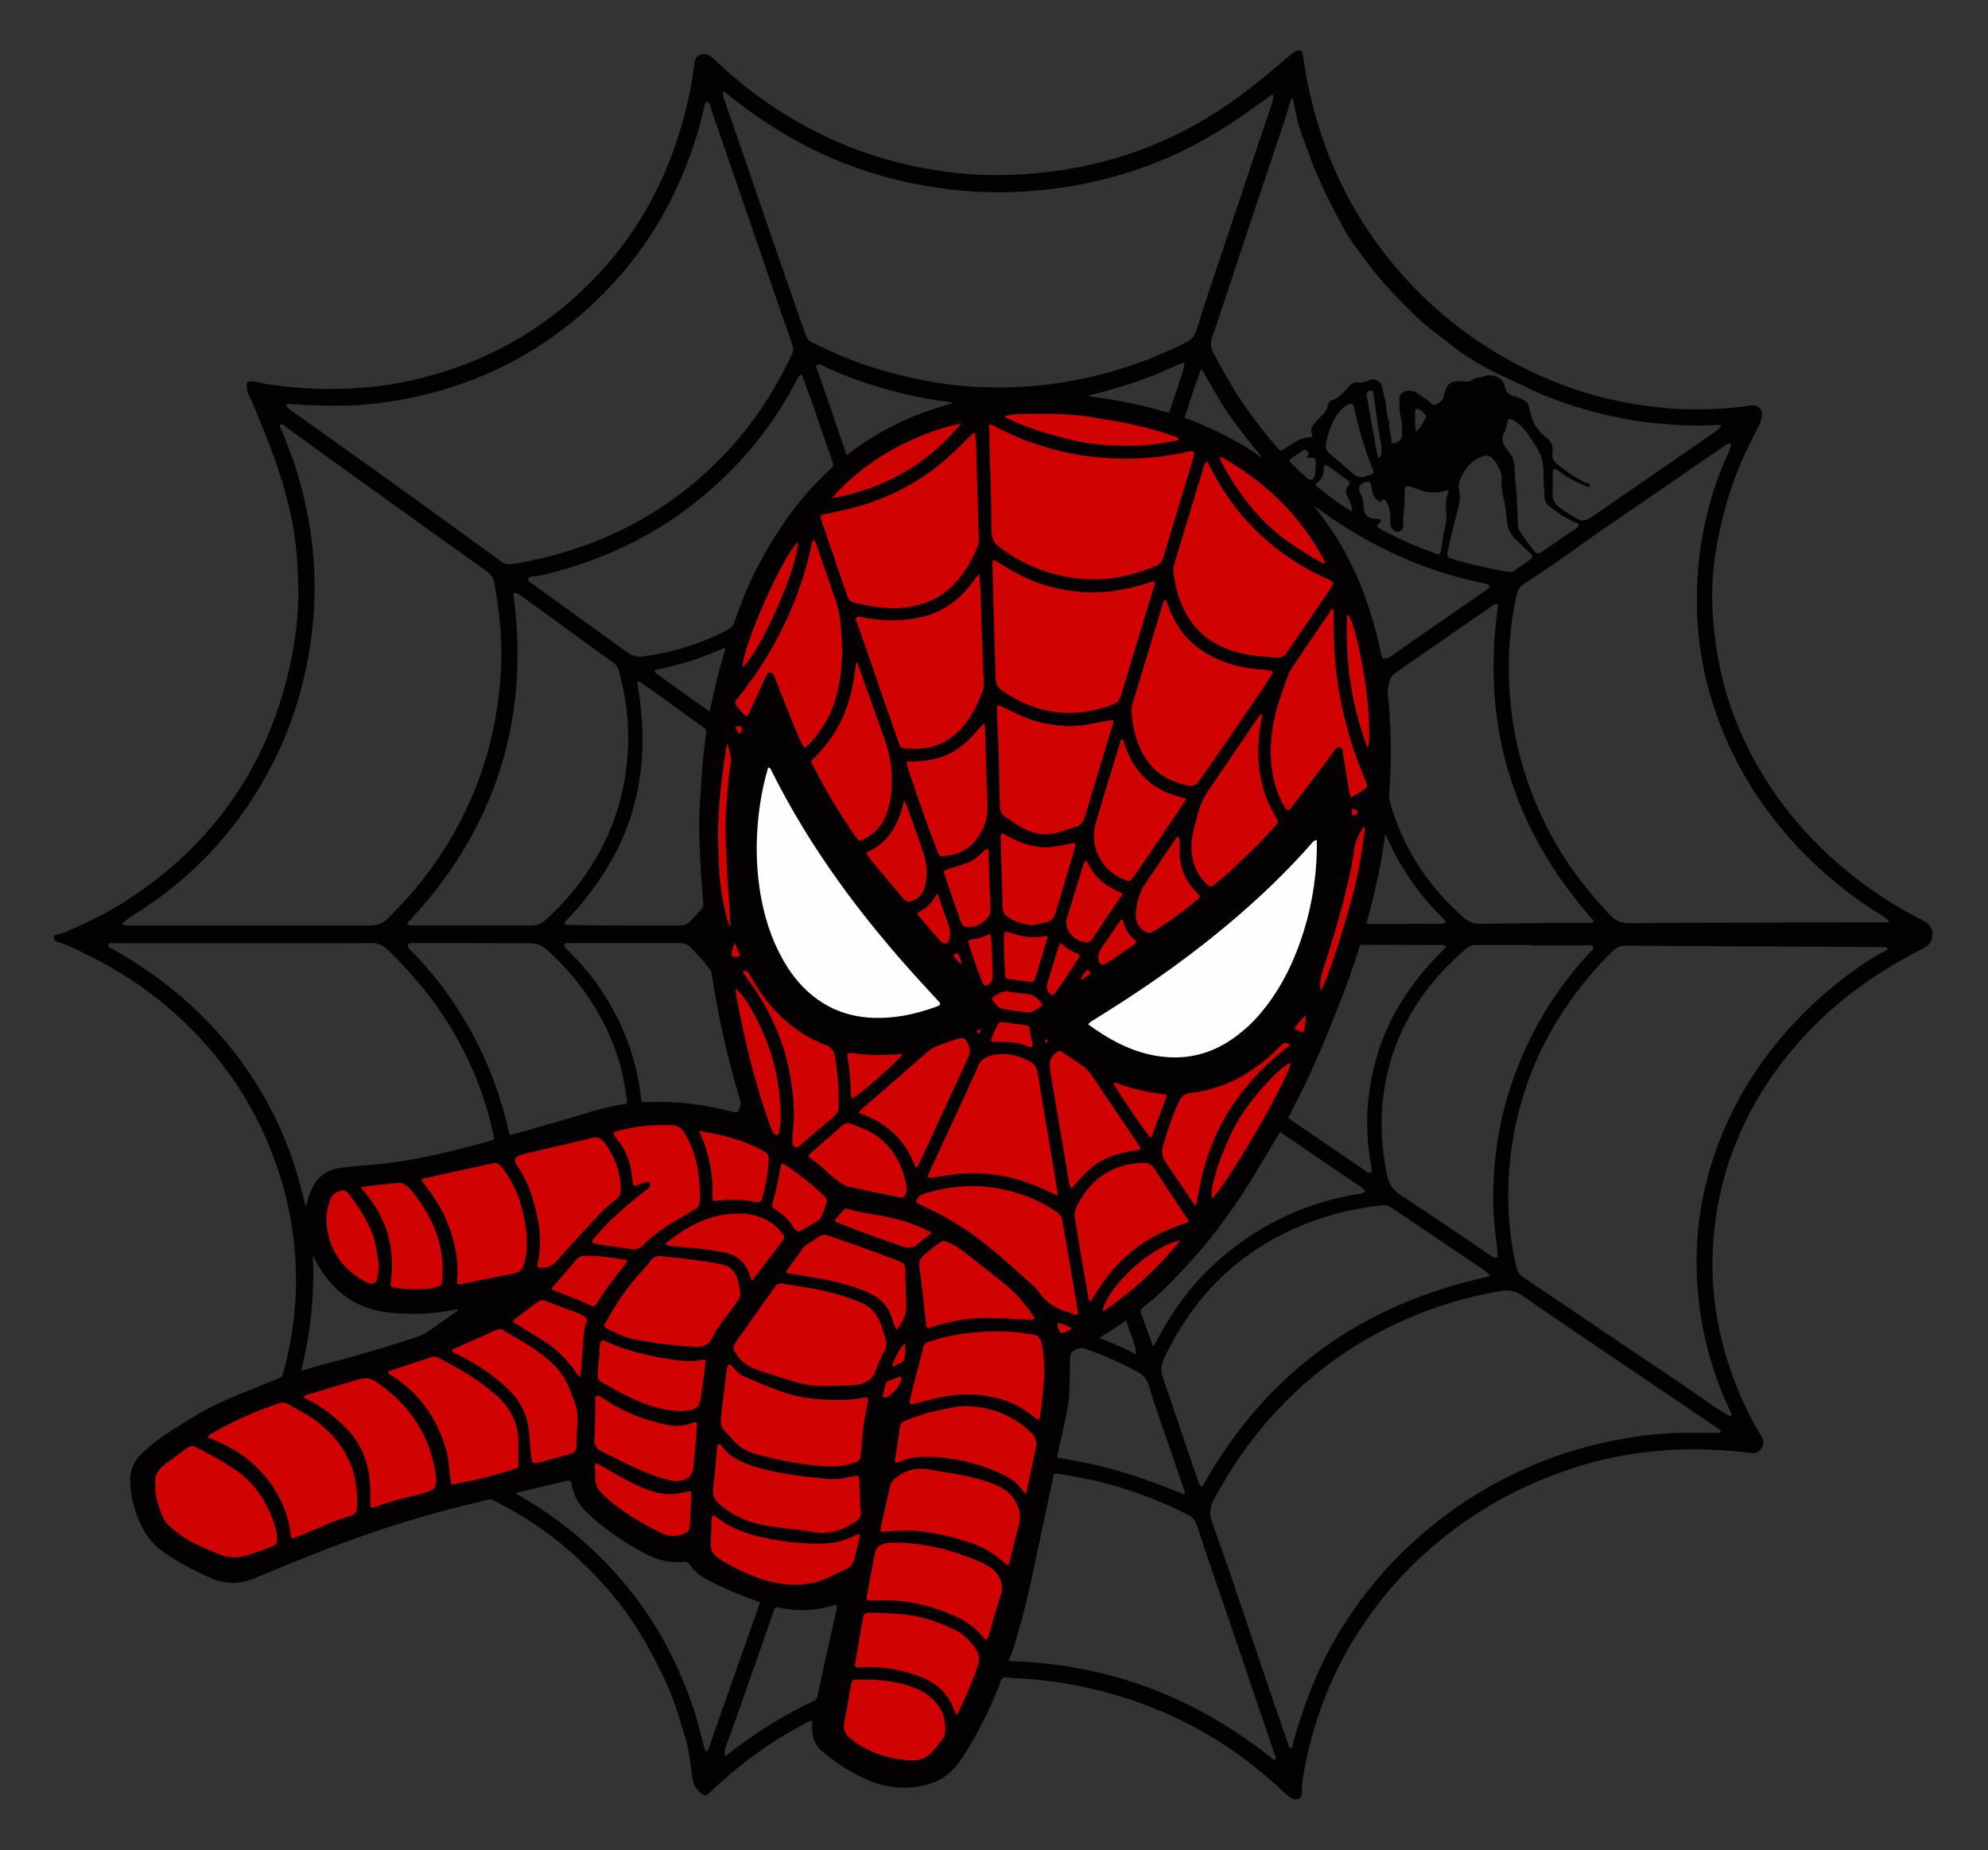
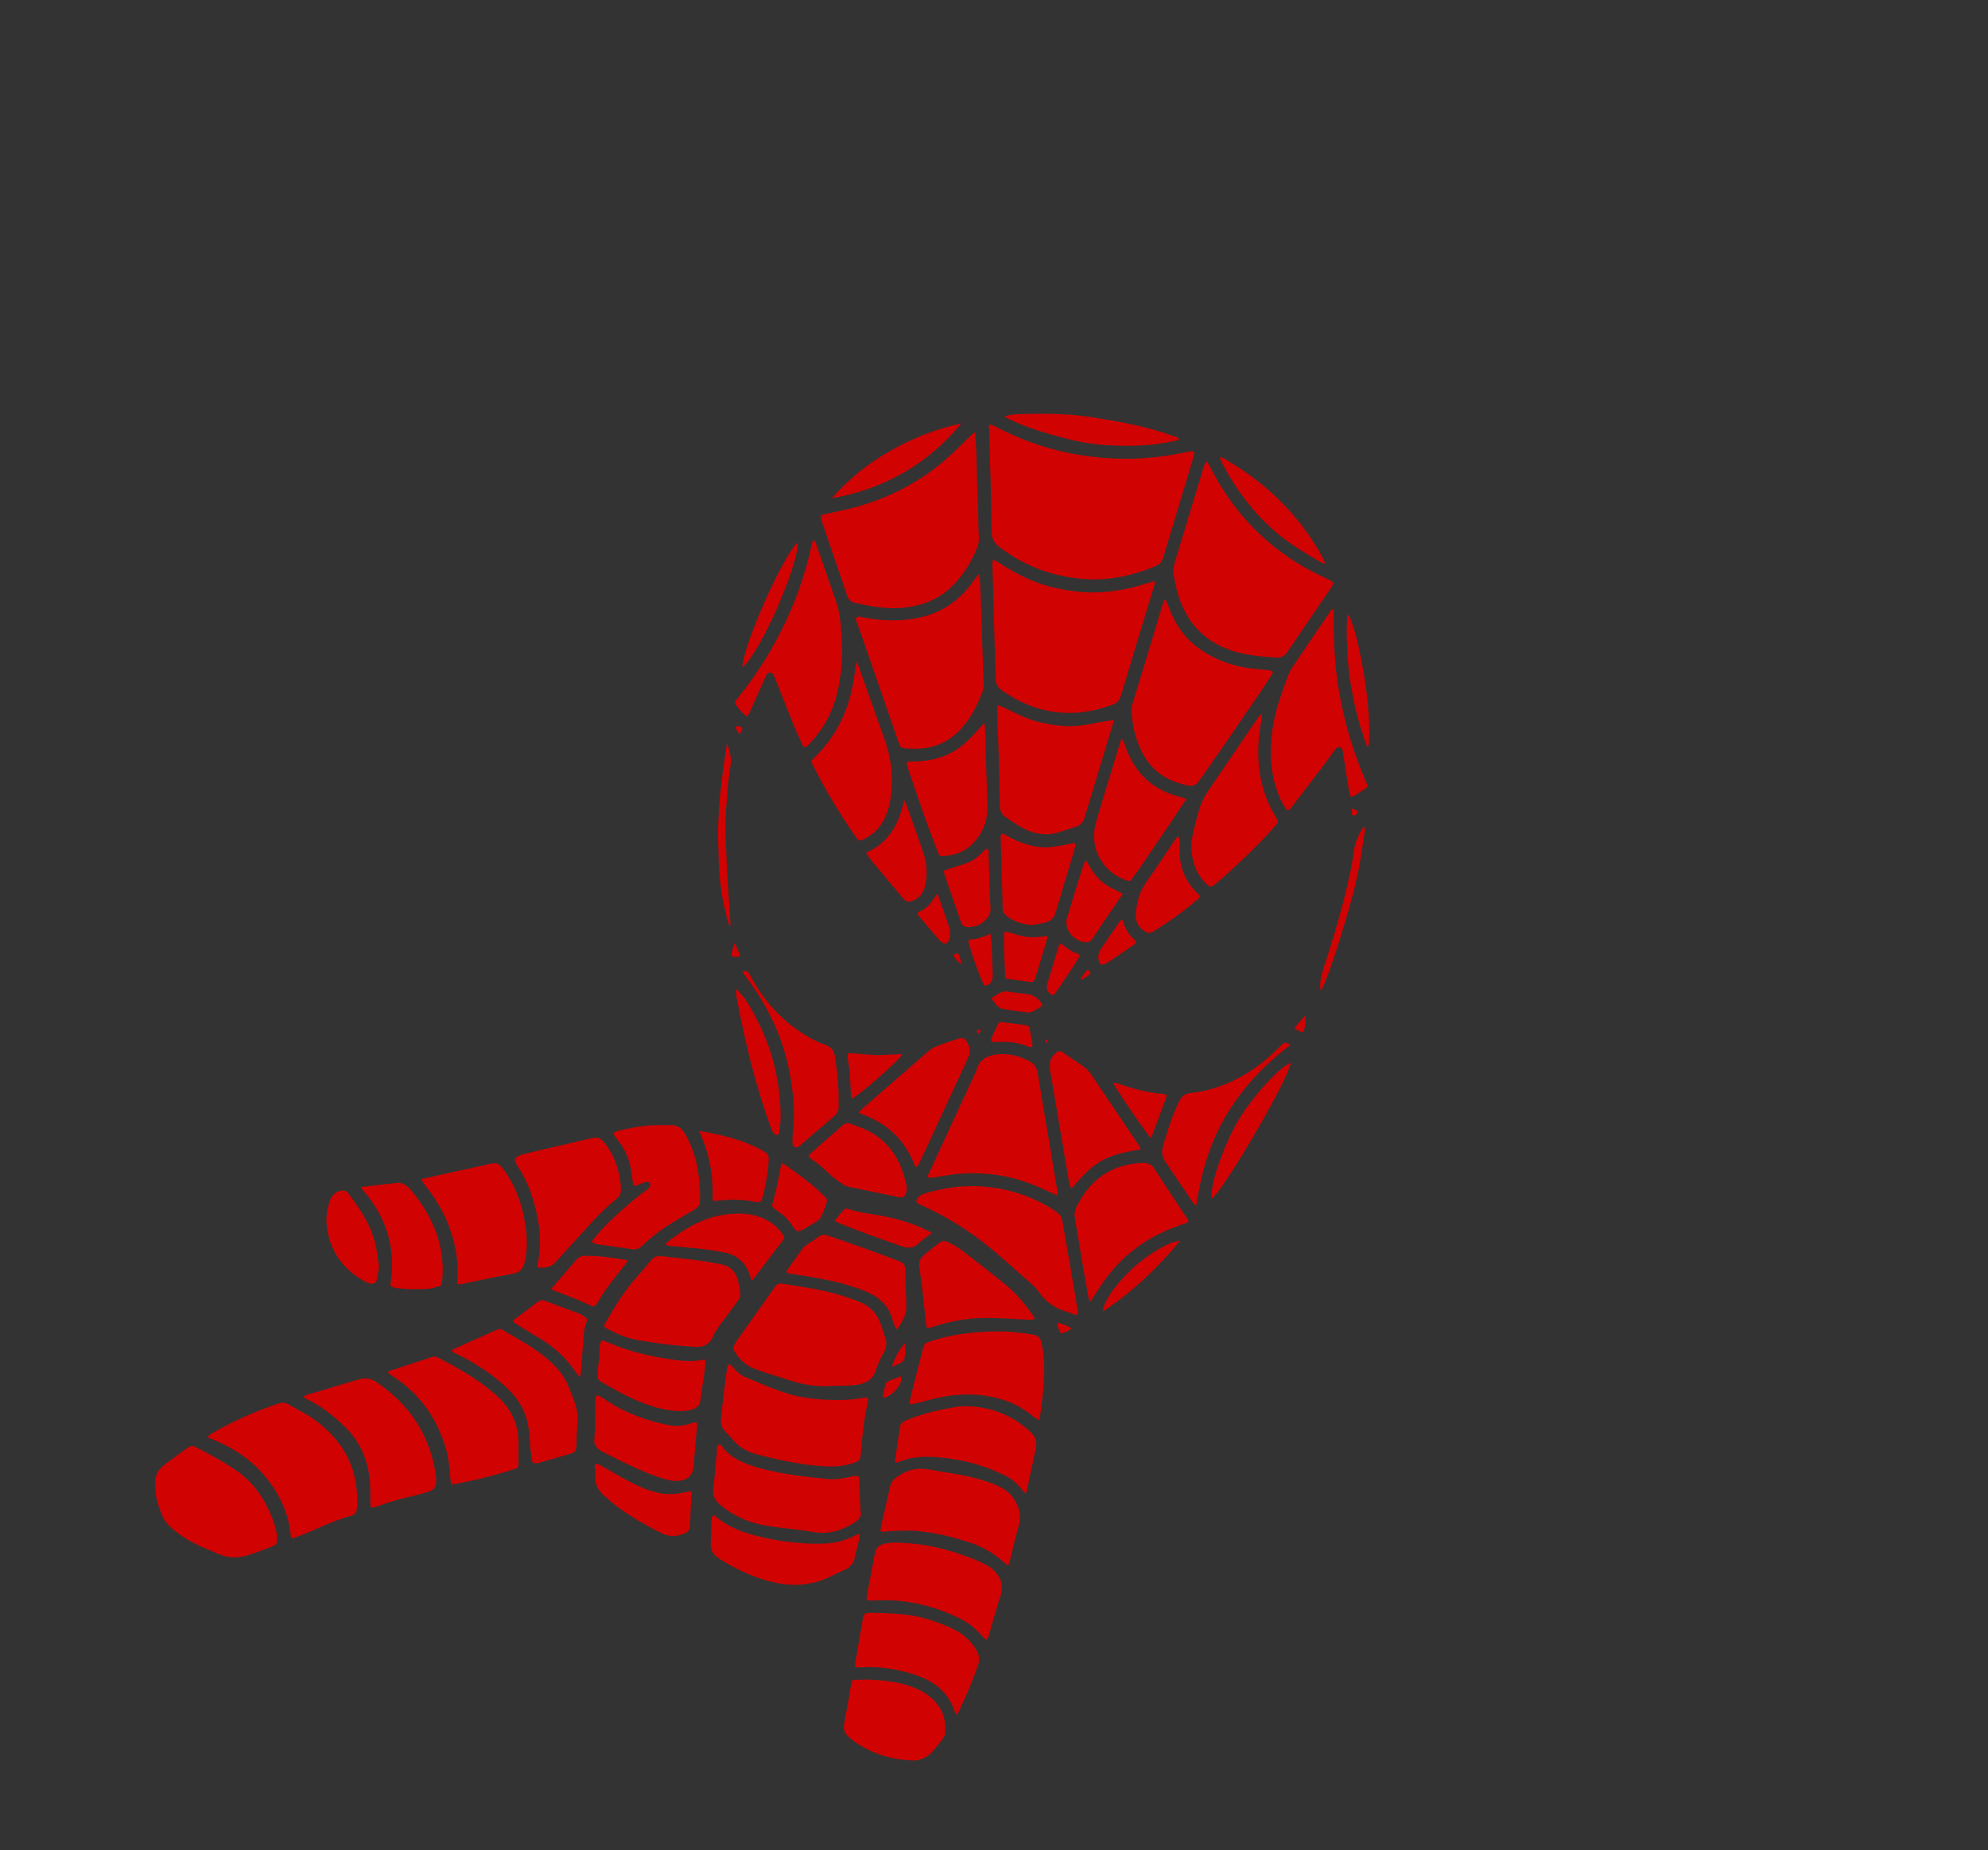
<svg xmlns="http://www.w3.org/2000/svg" version="1.1" id="Layer_1" x="0px" y="0px" viewBox="0 0 935.7 871" style="enable-background:new 0 0 935.7 871;" xml:space="preserve">
  <rect x="0" y="0" width="935.7" height="871" fill="#333333" stroke="none" />
  <style type="text/css">
	.st0{fill:#030101;}
	.st1{fill:#D10202;}
	.st2{fill:#FEFEFE;}
</style>
  <g>
-     <path class="st0" d="M909.5,439.3c-0.1-3-2-4.8-4.5-6c-8.8-4.4-17.2-9.5-25.2-15.2c-21.8-15.6-39.6-34.7-52.9-58   c-13.5-23.8-20.2-49.4-21-76.6c-0.4-16.2,2.6-32,7-47.5c3.5-12.1,8.7-23.6,14.6-34.8c0.9-1.7,1.6-3.3,1.8-5.2   c0.3-3.3-1.5-5.2-4.8-5.2c-0.5,0-0.9,0.1-1.4,0.2c-5,0.7-10,1.3-15,1.5c-9.4,0.4-18.8,0.3-28.2-0.8c-15.2-1.7-29.9-5-44.2-10.4   c-27.5-10.5-51.5-26.2-71.7-47.6c-13.6-14.4-24.8-30.5-33.3-48.4c-8.3-17.5-13.8-35.9-16.8-55c-0.2-1.8-0.5-3.5-0.9-5.2   c-0.4-1.5-1.2-1.8-2.7-1.2c-1,0.4-1.8,1-2.6,1.7c-4.5,3.8-9,7.6-13.6,11.4c-14,11.5-29,21.4-45.6,28.8c-24.4,11-50,16.1-76.7,16.6   c-9,0.2-18-0.4-27-1.6c-19.9-2.8-39-8.2-57.1-17c-18-8.7-34.3-19.8-48.9-33.4c-1.4-1.2-2.6-2.6-4.1-3.7c-3.6-2.6-7.4-1.1-7.9,3.2   c-1.3,11.4-3.9,22.5-7.3,33.4c-8.8,28.3-23.7,52.8-45.2,73.2c-18.6,17.7-40.2,30.5-64.8,38.3c-12.5,4-25.3,6.7-38.4,7.7   c-7.7,0.6-15.3,0.8-23,0.5c-8.2-0.4-16.3-1.1-24.3-2.5c-1.8-0.3-3.7-1-5.6-1c-1.7,0-2,0.3-2.1,1.9c0,1.4,0.1,2.7,0.7,4   c2.5,4.8,4.3,9.9,6.4,14.9c8.5,20.6,15.3,41.6,16.7,64.1c0.5,8.5,0.8,16.9,0.1,25.4c-1.2,14.7-4.2,29.1-8.9,43.1   c-12.5,37.4-35.5,66.7-68,88.7C53,428.5,42.2,433.9,31,438.7c-1,0.4-2,0.8-3,1c-1.2,0.2-2.6,0.2-2.7,1.8c0,1.4,1.3,1.8,2.3,2.1   c5.2,1.6,9.9,4.2,14.8,6.6c17.4,8.6,33,19.7,46.8,33.4c16.7,16.6,29.6,35.9,38.3,57.9c7.8,19.6,11.8,39.9,11.8,61   c0,5.1-0.2,10.1-0.7,15.1c-0.9,9.9-2.8,19.6-5.4,29.2c-0.3,1-0.8,1.6-1.8,2c-5.2,2.1-10.4,4.3-15.7,6.4c-9.2,3.6-18.2,7.7-26.6,13   c-7.8,5-15.8,9.6-22.5,16.2c-3.4,3.4-5.3,7.3-5.3,12.1c0,7.8,2,15.1,5.4,22.1c2.6,5.3,6.4,9.6,11.3,12.8   c6.8,4.5,13.9,8.4,21.4,11.6c6.8,2.9,13.4,2.9,20.2,0.1c12-5,24.1-9.9,36.2-14.6c23-8.8,46.4-16,70.4-21.6c5.8-1.3,3.8-1.7,9,1   c22.1,11.4,40.6,27.1,56,46.5c5.8,7.4,10.8,15.4,15.3,23.7c5.4,10,10.3,20.3,13.4,31.4c1.4,5,3.4,9.9,4.2,15   c0.7,4,1.2,8.1,1.7,12.1c0.4,3.3,1.9,5.9,4.5,7.9c1.3,1,1.9,1,3.2-0.1c0.3-0.2,0.6-0.5,0.9-0.8c13.5-12.9,28.4-23.9,45-32.4   c0.8-0.4,1.7-1.1,2.9-1.1c-0.2,1.7-0.1,3.3,0,5.1c0.5,3.5,1.6,6.8,4.5,9.2c4.9,4,10,7.7,15.6,10.7c9.3,5.1,19,7.7,29.7,6   c5.9-0.9,11.2-3,15.6-7.2c2.7-2.5,4.7-5.6,6.7-8.7c6.3-10,11.4-20.5,15.8-31.4c0.5-1.3,0.7-3.1,1.8-3.8c1.1-0.7,2.8-0.2,4.2-0.1   c17,0.8,33.7,3.5,50,8.4c29.5,8.9,55.5,23.9,77.8,45.2c1.2,1.1,2.4,2.3,3.9,3.1c2.6,1.3,5.1,0.1,4.9-2.9c-0.2-3.6,0.5-7,1.1-10.5   c5.1-27.2,15.6-52.1,32-74.4c6.2-8.5,13.2-16.5,20.8-23.8c22.3-21.3,48.3-36.2,77.8-45.1c15-4.6,30.5-6.9,46.2-7.5   c7.9-0.3,15.7,0,23.5,0.6c2.9,0.2,5.9,0.5,8.8,0.9c1.3,0.2,2.7,0.5,4-0.2c2.4-1.3,4.1-4,2.1-7.3c-4-6.6-7.5-13.5-10.5-20.7   c-10.7-25.5-14.9-51.9-11.4-79.4c1.7-13.7,5.1-26.8,10.4-39.5c9.2-22.3,23-41.4,40.5-57.9c12.6-11.9,26.8-21.6,42.1-29.8   c1.9-1,3.8-1.9,5.7-3C908.6,444.6,909.7,442.3,909.5,439.3z M607.1,48.5c0.3-0.8,0.5-1.6,1.4-2.5c0.6,3.2,1.2,6.1,1.8,8.9   c1.3,6.4,3.9,12.3,6.1,18.4c4.2,11.8,9.9,22.8,15.8,33.8c3.3,6.1,7.7,11.6,11.8,17.2c6.7,8.9,14.5,16.8,22.4,24.6   c4.9,4.8,10.5,8.6,15.8,12.9c8.7,7.1,18.4,12.3,28.6,16.9c5.8,2.6,11.5,5.7,17.4,8c14.9,5.9,30.3,9.9,46.2,12   c8.2,1.1,16.4,1.5,24.6,1.7c2.7,0,5.4-0.2,8.1-0.3c1-0.1,2.1-0.3,3.1,0.5c-1.1,1.5-2.6,2.4-4,3.4c-8.6,6-17.3,12-26,18   c-10.2,7-20.4,14.1-30.6,21.1c-0.9,0.6-1.8,1.2-2.9,1.6c-1.3,0.5-2.7,0.5-3.9-0.2c-3.1-1.9-6.2-3.6-9.1-5.8c-2-1.6-3-3.5-2.9-6.2   c0.1-3.2,0-6.3,0-9.4c0-0.8-0.2-1.7,0.7-2.1c0.9-0.3,1.6,0.2,2.2,0.7c3.6,3,7.8,5.1,12.2,6.9c0.7,0.3,2,1.3,2.4,0   c0.4-1.1-1.2-1-1.9-1.3c-5-2.3-9.3-5.5-13.6-8.9c-1.7-1.3-2.5-3.2-2.1-5.3c0.5-3.3-0.8-5.7-3.4-7.6c-3.6-2.7-5.8-6.3-6.8-10.7   c-1.3-5.9-1.3-5.8-6.9-8c-0.1-0.1-0.2-0.2-0.4-0.2c-2.8-0.4-4.4-1.7-5-4.9c-0.8-4-5.9-6-9.8-4.6c-0.9,0.4-1.9,0.6-2.8,0.7   c-1,0.2-2,0.3-2.8,1.1c-0.9,0.8-2.1,0.8-3.2,0.7c-1.2-0.1-2.4-0.2-3.6-0.1c-3.6,0.2-4.9,1.4-5.9,4.9c-0.3,1-0.5,1.9-0.7,2.8   c-0.1,1-3.1,3.5-4.1,3.5c-0.5,0-0.9-0.1-1.3-0.5c-2-2.1-4.6-3.4-7-5.1c-1.2-0.9-2.9-1.3-4.5-1.1c-2.5,0.3-4.1,2-3.9,4.6   c0.2,3,0,5.9,0.9,8.8c0.7,2.4,0.3,5.1,0.4,7.6c0.1,1.9-2.1,3.6-4.1,3.7c-0.6,0.1-0.9-0.3-0.9-0.8c0-2.7-1.2-5.3-1-8   c0-0.5,0.1-1-0.1-1.4c-1.5-3.1-1-6.7-1.8-10c-0.6-2.1-1.1-4.4-1.5-6.6c-0.5-2.3-3.7-4.1-5.8-3c-1.8,0.9-3.6,1.4-5.7,1.2   c-1.4-0.2-2.7,0.4-3.8,1.6c-2,2.2-3.9,4.5-6.6,6c-0.3,0.1-0.5,0.5-0.8,0.5c-2.3,0.2-2.7,2-3.1,3.7c-0.3,1.3-0.9,2.2-1.9,3.1   c-1.8,1.6-3.4,3.5-4.9,5.4c-0.7,1-1.1,2.3-0.5,3.6c0.2,0.4,0.4,0.9,0.2,1.5c-1.6,0.5-3.5,0.6-5.3,1.2c-0.3,0.2-0.6,0.1-0.9,0.3   c-1.4,0.9-2.8,1.9-4.4,2.7c-0.9,0.4-1.7,1.2-2.7,1.7c-1.7,0.9-1.7,0.9-2.9-0.5c-5.8-6.4-10.9-13.2-15.8-20.2   c-5.5-7.9-10.1-16.4-14.7-24.9c-1.3-2.4-1.1-4.8-0.3-7.2c1.4-3.9,2.7-7.9,4-11.8c5.3-15.9,10.6-31.9,15.9-47.9   c4.9-14.7,9.9-29.4,14.8-44.2C605.9,52.6,606.5,50.6,607.1,48.5z M704.6,587.4c0.1,1.2,0.2,2.4,0.3,3.6c0,1-0.5,1.3-1.4,1.1   c-0.7-0.1-1.2-0.5-1.7-0.9c-14.3-9.7-28.6-19.5-43-28.9c-3.3-2.2-5.2-5.2-6-9.1c-1.5-7.9-2.5-15.8-2.5-23.8   c0-20.1,5.2-38.7,15.9-55.7c6.4-10.1,14.3-18.8,23.3-26.6c1.5-1.3,3.1-2.2,5.2-2.2c8.8,0,17.6,0,26.4,0c0,0.1,0,0.1,0,0.2   c8.4,0,16.9,0,25.3,0c1.2,0,2.9-0.5,3.4,0.6c0.7,1.3-1,2.1-1.8,3c-18.2,19.7-31,42.4-38.6,68c-4.3,14.6-6.3,29.6-6.6,44.9   C702.7,570.3,703.5,578.8,704.6,587.4z M147.2,590.8c0.4,0.8,0.8,1.5,1.1,2.4c4.9,9,11.3,16.4,20.7,20.9c5.8,2.8,12,3.8,18.3,4.2   c9,0.6,17.9,0.1,26.7-1.7c0.5-0.1,1.1-0.1,1.7-0.2c0,0.8-0.7,1-1.2,1.3c-4.3,3-8.6,6-12.9,9.1c-1.6,1.1-3.3,1.9-5.1,2.5   c-15,5.1-30.3,9.4-45.6,13.4c-2.9,0.8-5.8,1.7-9.1,2.6C146.2,627.2,148.2,609.2,147.2,590.8z M241.9,281.5   c-0.1-0.4-0.1-0.8-0.2-1.2c-0.3-1.1,0.3-1.2,1.2-1.1c0.7,0.1,1.2,0.4,1.7,0.8c10.1,7.3,20.3,14.7,30.4,22.1c4.5,3.3,9,6.6,13.6,9.8   c1.3,1,2.2,2.1,2.6,3.6c1.8,6.4,3.1,12.9,3.8,19.5c0.8,7.5,0.9,15.1,0.2,22.7c-1.2,13.6-4.7,26.5-10.7,38.8   c-6.8,14-16.1,26.1-27.6,36.5c-2,1.8-4.2,2.7-6.9,2.7c-18.3,0-36.6,0-54.9,0c-1.2,0-2.4,0-3.4-0.7c0-0.8,0.6-1.2,1.1-1.6   c13.5-14.4,24.8-30.3,33.4-48.1c7.6-15.7,12.7-32.1,15.3-49.3c1.4-9.2,2.1-18.4,2.1-27.7C243.6,299.3,243,290.4,241.9,281.5z    M550.8,192.8c-0.5,1.6-0.6,1.6-2.2,1.1c-11.3-3.3-22.8-5.6-34.4-7.1c-0.4,0-0.8-0.1-1.2-0.2c-0.2-0.1-0.5-0.1-0.6-0.5   c5.2-1,10.2-2.6,15.3-4.1c5-1.5,10-3.3,14.9-5.1c5-1.9,9.6-4.5,14.9-6.2c-0.1,1.9-0.5,3.3-1,4.9   C554.7,181.3,552.7,187.1,550.8,192.8z M615.3,215.5c0.2,0,0.4,0.1,0.5,0c3.6,0,3.7,0.1,3.5,3.8c-0.1,1.4-0.1,2.9-0.4,4.3   c-0.4,2.3-2.1,2.9-3.8,1.4c-2.5-2.2-4.9-4.6-7.3-6.9c-1.2-1.1-1.1-1.8,0.3-2.6c1.6-1,3.2-2,4.6-3.1c0.8-0.6,1.7-0.9,2.6-0.1   c0.9,0.8,0.8,1.6,0.1,2.5C615.3,215,615.1,215.2,615.3,215.5z M623.8,219.1c0.9-0.4,1.6,0.5,2.3,1c2.6,1.9,5.1,3.9,7.9,5.7   c1.3,0.8,1.5,1.6,0.6,2.8c-1.4,1.8-1.2,3.4-0.3,5.3c0.9,2.1,2,4.1,2.1,6.9c-6.5-3.6-11.9-8.1-17.2-12.4c0.2-0.8,0.8-1.1,1.3-1.5   c1.6-1.5,2.4-3.3,2.6-5.5C623.1,220.6,622.7,219.5,623.8,219.1z M655.9,249.6c0.9,0.9,2,1,3.1,0.5s1.6-1.4,1.5-2.5   c-0.3-3.1,0.2-6.1,0.5-9.1c0.2-1.6,0.1-3.2,0.1-4.8c0.1-1,0-2.1,0.1-3.1c0.2-1.5,0.7-1.9,2.3-1.6c0.4,0.1,0.7,0.3,1.1,0.4   c0.8,0.3,1.7,0.5,2.5,0.8c4.5,1.8,9.1,2.3,13.8,0.7c0.2-0.1,0.5-0.2,0.7-0.2c0.1,0,0.1,0.1,0.3,0.2c-0.4,1.1-0.8,2.2-1,3.5   c-0.5,2.1-0.4,4.3-0.2,6.4c0.3,2.6,0,5.1-0.6,7.6c-0.8,3.4-1.2,6.9-1.8,10.4c-0.5,2.3-0.7,2.5-2.8,1.7c-8.6-3.1-16.9-6.6-24.9-11   c-0.5-0.2-0.9-0.4-1.3-0.7c-1.4-0.9-1.4-1.1-0.3-2.4c0.1-0.1,0.1-0.1,0.2-0.2c0.4-0.4,1-0.8,0.7-1.4c-0.3-0.6-1-0.3-1.5-0.4   c-0.6-0.1-1.3-0.1-1.9-0.2c-3.1-0.6-4.4-2-4.6-5.2c-0.1-2.4-0.5-4.7-1.7-6.9c-1.3-2.5,0.1-4.9,2.9-5.2c1.5-0.2,2.1,0.2,2.3,1.7   c0.2,0.9,0.2,1.7,0.4,2.6c0.2,1.5,1,2.8,2.1,3.9c1.2,1.3,1.4,1.4,2.9,0.3c0.8-0.6,1.2-0.2,1.5,0.4c1.3,2.3,2,4.7,2.1,7.3   c0,1.2,0,2.3,0,3.4C654.4,247.7,655,248.8,655.9,249.6z M666.1,193.3c0.1-0.9,0.8-0.9,1.4-0.7c1.6,0.5,2.5,1.9,3.6,3   c0.3,0.2,0.2,0.8,0,1.1c-1.4,2.2-2.4,4.6-4.7,6.6C665.9,199.8,666,196.5,666.1,193.3z M644,539.4c0.4,3.8,1.1,7.5,1.6,11.2   c0.2,1.4-0.4,1.9-1.7,1.4c-0.3-0.1-0.5-0.3-0.8-0.5c-12-8.2-24-16.4-36-24.6c-0.3-0.2-0.5-0.4-0.8-0.7c1.2-2.3,2.4-4.5,3.5-6.8   c8.3-15.9,15-32.4,21.5-49.1c3-7.8,5.9-15.7,8.3-23.7c0.5-1.8,0.5-1.8,2.4-1.8c12,0,24,0.1,36,0.1c0.9,0,1.8-0.1,2.7,0.8   c-1.7,1.7-3.3,3.4-5,5.2c-11.7,12.3-20.8,26.1-26.3,42.2c-2.5,7.3-4.1,14.8-5.1,22.4C643.2,523.5,643.3,531.4,644,539.4z    M300.1,322.5c0-0.2-0.1-0.5-0.1-0.7c-0.1-0.8,0.3-1.2,1.1-0.8c0.4,0.2,0.8,0.5,1.2,0.8c9.8,6.7,19.3,13.9,29,20.8   c1,0.7,1.3,1.4,1.1,2.6c-1.8,11.3-2.3,22.7-3,34.1c-0.6,10.3-0.1,20.6,0.5,30.9c0.3,5,0.7,10,1.1,15c0.1,1.2-0.2,2.1-1,3   c-1.7,1.8-3.3,3.5-4.9,5.3c-1.4,1.6-3.2,2.2-5.3,2.2c-8.2,0-16.3,0-24.5,0c-7.7,0-15.5,0-23.2-0.2c-1.7,0-3.3,0-5-0.1   c-0.6,0-1.2-0.1-1.4-0.7c-0.1-0.6,0.4-0.9,0.7-1.2c1.7-1.8,3.5-3.7,5.2-5.6c11.7-13.6,21-28.7,26.1-46.1c2.9-9.9,4.4-19.9,4.7-30.2   C302.6,341.8,301.8,332.1,300.1,322.5z M337.4,319.9c-1.1,5-2.2,9.9-3.4,15.1c-3.8-2.7-7.5-5.3-11.1-7.9c-4.3-3.1-8.7-6.2-13-9.3   c-0.8-0.5-1.7-0.9-1.7-2.3c5.6-1.3,11.2-2.5,16.8-4.3c5.5-1.8,10.8-3.9,16.5-6.4C340.2,310,338.5,314.9,337.4,319.9z M265.7,444.7   c0.3-0.8,1-0.7,1.6-0.7c8.9,0,17.7,0,26.6,0c8.8,0,17.5,0,26.1,0c2,0,3.8,0.7,5.2,2.1c3.1,3.2,6.1,6.5,8.8,10.1   c0.6,0.7,0.9,1.5,1,2.4c3.1,20,7.4,39.8,13.3,59.2c0.3,1.1,0.4,2.2,0,3.3c-0.9,2.7-1.3,3-4.1,2.2c-13-3.5-26.2-5-39.6-4.4   c-0.4,0-0.8-0.1-1.2,0c-1.3,0.2-1.6-0.4-1.7-1.6c-1.4-13.9-5.4-27-11.8-39.4c-5.4-10.6-12.3-20.3-20.9-28.7c-1-0.9-1.8-1.9-2.7-2.8   C265.9,445.9,265.4,445.4,265.7,444.7z M530.1,621.6c1.4,5.5,4.2,10.2,4.7,16c-5.9-3-11.4-5.4-17.4-7.7   C521.8,627.2,525.8,624.6,530.1,621.6z M537.9,615.6c9.6-7.5,17.9-16.5,26-25.7c6-6.7,11.3-14,16.5-21.4   c7.5-10.5,13.7-21.7,20.4-32.7c0.5-0.9,1.1-1.8,1.7-2.8c2.6,1.7,5.1,3.4,7.6,5.1c8.8,6,17.7,12.1,26.5,18.1   c1.4,0.9,2.8,1.8,4.2,2.8c0.7,0.5,1.5,1,1.7,2c-0.9,0.8-2.1,1-3.1,1.1c-21.5,3.5-40.9,11.7-58.2,24.9   c-14.2,10.7-25.5,23.9-34.1,39.4c-1.4,2.4-2.7,4.8-4,7.2c-0.8-0.1-0.8-0.7-0.9-1.1c-1.7-4.7-3.4-9.5-5.1-14.2   C536.7,617.1,536.8,616.5,537.9,615.6z M678.8,434.9c-0.2,0-0.5,0-0.7,0c-11.1,0-22.3,0.1-33.5,0.1c-0.4,0-0.8,0-1.4-0.4   c3.6-13.5,7-27.3,8.8-41.9c1.7,3.4,3,6.2,4.3,8.9c5.7,10.7,12.7,20.6,21.4,29.2c0.7,0.7,1.4,1.4,2,2.1   C680.7,434.1,680.4,434.7,678.8,434.9z M650.1,308.1c-1.4-6.9-3.1-13.7-5.3-20.4c-5.2-16.3-12.6-31.5-23.1-45.2   c-1.1-1.5-2.3-3-3.5-4.5c5.4,3.7,10.7,7.6,16.3,11c18,11.1,37.1,19.4,57.6,24.2c2.6,0.6,5.1,1.2,7.7,1.8c0.5,0.1,1.1,0.2,1.2,0.9   c0.1,0.7-0.3,1.1-0.8,1.4c-2.1,1.5-4.2,2.9-6.3,4.4c-9,6.2-18,12.5-27,18.7c-3.8,2.6-7.5,5.3-11.2,7.9c-1,0.6-1.9,1.3-3,1.5   C650.9,310.2,650.5,310,650.1,308.1z M648.9,215.7c-1.1-2.8-1.4-5.5-1.8-8.2c-1.3-6.8-2.5-13.7-3.7-20.5c-0.1-0.5-0.3-0.9-0.2-1.4   c0.3-0.9,0.6-1.6,1.7-1.7c1.2-0.1,1.5,0.6,1.6,1.6c0.7,5.3,1.4,10.6,2.2,15.9c0.4,2.6,0.9,5.1,1.3,7.6c0.2,1.4,0.2,2.9,0.2,4.3   C650.2,214.2,649.9,215,648.9,215.7z M643.3,213.5c0.8,2.3,1.8,4.5,2.6,6.7c1,2.7,0.9,2.9-1.8,3.6c-0.2,0.1-0.5,0.1-0.7,0.2   c-2.8,1.4-4.9,0.5-7.1-1.5c-3.3-3-6.8-5.8-10.2-8.7c-1.2-1-2.1-2.1-2.1-3.9c0.2-1.6,0.7-3.2,1-4.9c0.9-3.1,2.1-6.2,3.8-9   c1.2-2.1,2.9-3.8,4.9-5.1c2.3-1.5,3.3-1,3.8,1.6C639,199.7,641,206.6,643.3,213.5z M557.5,196.6c2.8-7.5,4.6-15.2,8-23   c4.5,7.8,8.5,15.2,13.3,22.1c4.9,6.9,10.1,13.5,15.6,20C583,207.7,570.6,201.5,557.5,196.6z M422.2,199.5c-8.3,4-16.1,9-23.7,14.8   c-4.6-13.6-9.1-26.8-13.7-40c-0.2-0.7-1.2-1.6-0.2-2.4c0.9-0.8,1.9-0.1,2.7,0.3c5.7,2.7,11.5,5.2,17.5,7.2   c13.8,4.7,27.8,8.2,42.3,9.9c0.3,0,0.7,0,1.1,0.6C439.2,192.4,430.5,195.4,422.2,199.5z M391.9,217.6c0.4,1.1,0.5,1.9-0.6,2.9   c-14,12.5-24.7,27.7-33.6,44.2c-5,9.1-8.8,18.6-12.1,28.4c-0.5,1.4-1.2,2.4-2.6,3.1c-12.6,6.7-26,10.9-40.1,12.8   c-2.9,0.4-5.4-0.2-7.7-1.9c-14.8-10.7-29.5-21.3-44.3-32c-0.4-0.3-0.8-0.5-1.2-0.8c-0.6-0.4-1.2-0.8-1-1.7c0.2-0.9,0.9-1,1.6-1.1   c4.1-0.3,8.1-1.5,12.1-2.6c29.5-8,55.5-22.3,77.7-43.5c14.1-13.4,25.7-28.8,34.7-46.1c0.6-1.1,0.9-2.5,2.6-3   c1.7,4.8,3.3,9.3,5.1,13.9C385.6,199.3,388.7,208.5,391.9,217.6z M192.1,444.9c0.3-1,1.2-0.9,2-0.9c9.4,0,18.9,0,28.3,0   c9,0,18,0.1,27.2,0.1c3.1,0,5.5,0.9,7.8,3c13.9,12.6,24.6,27.4,31.4,45c3.3,8.5,5.2,17.2,6.3,26.2c0.1,0.8,0.1,1.4-0.9,1.5   c-10.9,1.4-21.1,5.3-31.5,8.2c-7,2-13.9,3.9-20.9,6c-1.8,0.5-2,0.3-2.4-1.4c-3.1-14.2-7.9-27.8-14.4-40.8   c-7.6-15.1-17.1-29-28.7-41.4c-1.1-1.2-2.3-2.3-3.4-3.4C192.3,446.4,191.8,445.8,192.1,444.9z M497.8,684.6c0.7-3,1.4-6.1,2-9.1   c1-4.5,2-8.9,2.8-13.4c0.4-2.1,0.6-4.3,0.7-6.4c0.2-4.9,0.3-9.7,0.3-14.6c0-4.4,0.6-5.1,4.7-6.4c1-0.3,1.8,0,2.6,0.3   c5.7,1.9,11.2,4.3,16.6,6.8c2.6,1.2,5.1,2.6,7.7,3.9c2.8,1.4,4.6,3.6,5.5,6.6c2.7,8.8,5.7,17.4,8.7,26.1c2.3,6.7,4.7,13.5,7,20.3   c0.5,1.6,1.2,3.1,1.2,5c-3.6-1.5-6.9-2.9-10.3-4.1c-14.4-5.7-29.3-9.9-44.6-12.5c-1.1-0.3-2.3-0.4-3.5-0.6   C497.5,686.2,497.5,686.2,497.8,684.6z M547.3,648.5c-1-3-0.9-5.6,0.4-8.5c16.3-35,43.1-57.7,80.1-68.3c7.4-2.2,15-3.3,22.6-4.3   c1.9-0.2,3.4,0.4,4.9,1.4c11.1,7.5,22.1,14.9,33.2,22.4c3.4,2.3,6.9,4.7,10.3,7c0.9,0.6,1.9,1.3,2.5,2.6c-3.8,0.9-7.3,1.7-10.9,2.6   c-25.9,6.9-49.9,17.7-71.3,34c-18.7,14.2-33.9,31.5-46.5,51.2c-2.2,3.4-4.1,6.9-6.2,10.3c-0.7,1.3-1.1,1.3-1.8,0.1   c-0.3-0.6-0.6-1.3-0.8-2C558.3,680.8,552.9,664.6,547.3,648.5z M747.3,434.5c-8.5,0-16.9-0.1-25.4,0.1c-8.5,0.2-16.9,0.2-25.4,0.3   c-2.8,0-5.2-0.8-7.3-2.6c-16.8-14.8-28.7-32.7-34.9-54.3c-0.4-1.5-0.5-2.9-0.4-4.5c0.8-11.5,1-23,0.3-34.5c-0.2-3.7-0.4-7.4-0.9-11   c-0.4-2.8,0.2-5.4,1-8c0.5-1.6,1.7-2.7,3-3.6c6.1-4.2,12.2-8.5,18.3-12.7c8.7-6,17.5-12.1,26.2-18.1c0.3-0.2,0.7-0.5,1-0.7   c0.6-0.4,1.4-0.7,2-0.3c0.6,0.4,0.2,1.2,0.1,1.8c-1.4,9.9-2,19.9-1.9,29.9c0.3,24.7,5.5,48.3,16,70.7c7.7,16.3,17.7,31.1,29.5,44.7   c0.5,0.7,1.3,1.2,1.6,2.2C749,434.7,748,434.5,747.3,434.5z M685.1,263.6c-0.5-0.2-1.1-0.3-1.6-0.5c-2.3-0.8-2.6-1.2-2.1-3.5   c0.6-2.8,1.2-5.6,1.9-8.4c1.2-4.6,2.3-9.3,3.5-13.9c0.5-2.3,0.3-4.5-0.1-6.7c-0.4-1.7-0.1-3.3,0.6-4.9c2-4.6,4.7-8.6,9.6-10.5   c0.6-0.2,1.2-0.4,1.8-0.6c1.5-0.4,2.7,0,3.7,1.1c2.9,3.3,4.8,6.9,4.3,10.6c0,3.8,0.6,6.8,1.3,9.6c0.6,2.9,1,5.8,1.2,8.8   c0.2,3.8,1.7,7,4.5,9.5c2.1,2,4.1,4,6.2,6c1.8,1.8,1.8,2.1-0.2,3.6c-2.2,1.6-4.5,3.1-6.7,4.7c-1,0.8-2.2,1-3.4,0.7   C701.4,267.6,693.1,266,685.1,263.6z M715.6,250.6c-0.8-1.2-1.2-2.4-1.2-3.8c0-9.2-1.1-18.5-1.6-27.7c-0.2-3.3-2-5.7-3.9-8.1   c-1.9-2.5-2.4-4.8-0.8-7.5c0.9-1.7,0.9-3.6,1.6-5.3c0.2-0.4,0.3-1.1,1.2-1c0.4,0.2,0.9,0.5,1.6,0.7c2.6,1.6,4.7,3.7,6.4,6.1   c1.1,1.6,2.1,3.3,3.2,4.8c3,4,4.4,8.5,4.4,13.6c-0.1,3.7,0.3,7.3,0.4,11c0,2.2,0.9,3.9,2.7,5.3c3.9,2.9,7.8,5.7,12.3,7.4   c1.3,0.5,1.4,1.4,0.4,2.3c-0.4,0.4-0.9,0.7-1.4,1c-4.9,3.3-9.7,6.6-14.6,10c-2.4,1.7-2.9,1.6-4.6-0.5   C719.5,256.2,717.5,253.4,715.6,250.6z M340.5,43.1c1,0.3,1.5,1,2.2,1.5c10.6,8.5,21.8,16.2,33.8,22.6c18.6,10,38.3,16.7,59.1,20.3   c15.1,2.6,30.2,3.6,45.4,2.7c26.5-1.5,51.9-7.7,75.9-19.3c14.3-6.9,27.4-15.8,40.1-25.2c0.6-0.4,1.1-0.7,1.6-1.1   c0.1-0.1,0.3-0.1,0.6-0.1c0.3,1.9-0.2,3.6-0.8,5c-9.9,29.4-19.8,58.9-29.6,88.3c-1.9,5.9-3.9,11.9-5.7,17.8   c-0.8,2.6-2.4,4.4-4.8,5.6c-15.1,7.6-30.8,13.2-47.3,16.8s-33,5-49.8,4.2c-17.6-0.8-34.8-4.2-51.6-9.6c-9.4-3-18.3-7-27.2-11.3   c-1.7-0.7-2.6-1.9-3.2-3.6c-8.8-25.2-17.6-50.5-26.2-75.8c-4-11.8-8.1-23.5-12.2-35.3C340.4,45.6,339.8,44.4,340.5,43.1z    M134.9,190.6c0.2-0.5,0.6-0.4,1-0.4c0.4,0,0.9,0.1,1.4,0.1c11.6,0.7,23.3,1.2,34.9,0.1c13.7-1.2,27.2-3.9,40.3-8.1   c25.9-8.3,48.5-21.9,68.1-40.7c23.1-22.1,38.7-48.8,47.8-79.3c1.3-4.2,2.3-8.4,3.3-12.7c0.2-0.6,0-1.5,1-1.6c1.1,0,1.2,0.9,1.5,1.6   c0.9,2.8,1.8,5.6,2.8,8.4c7,20.4,14,40.7,21,61.1c5,14.5,9.9,28.9,15,43.4c0.7,2,0.1,3.6-0.7,5.3c-7.4,15.5-16.5,29.7-28,42.5   c-15.4,17.1-33.4,30.6-54.2,40.4c-15.3,7.1-31.3,11.9-47.9,14.7c-0.7,0.1-1.4,0.1-2.1,0.2c-2.2,0.2-3.9-0.8-5.2-2   c-9.8-7.1-19.7-14.3-29.5-21.4c-22.6-16.4-45.3-32.6-68-48.7c-0.7-0.5-1.4-1-2.1-1.6C135,191.6,134.7,191.1,134.9,190.6z    M61.4,431.7c27.8-17,49.6-39.8,65-68.5c9.8-18.2,16.2-37.6,19.4-58.1c1.7-10.9,2.5-21.9,2.2-32.9c-0.4-17.5-3.4-34.6-8.6-51.3   c-2-6.3-4.4-12.4-6.9-18.4c-0.4-0.8-1.4-1.9-0.4-2.6c0.9-0.6,1.7,0.6,2.4,1.1c14.8,10.7,29.6,21.4,44.5,32.1   c16.6,11.9,33.2,23.8,49.9,35.7c2.2,1.6,3.4,3.4,3.9,6.2c2.1,12.3,3.6,24.6,3.1,37c-0.8,23.9-6,46.8-16.2,68.5   c-6.6,14-14.8,26.8-24.8,38.6c-3.8,4.5-7.9,8.7-12,13c-2.5,2.6-5.3,3.6-8.8,3.6c-37.4,0-74.8,0-112.2,0c-1.4,0-2.8,0.1-4.5-0.7   C58.8,433.6,60.2,432.7,61.4,431.7z M138.9,549.7c-8.1-25.5-21.5-47.9-39.8-67.3c-13.5-14.3-29-26-46.1-35.6   c-0.8-0.4-2.3-0.5-2-1.9c0.4-1.3,1.8-0.8,2.7-0.8c20.9,0,41.7,0,62.6,0c13.5,0,27,0,40.5,0c5.9,0,11.8,0,17.7-0.1   c3.3-0.1,5.9,1.1,8.3,3.4c11.1,10.9,21,22.6,29.1,35.9c9.6,15.8,16.4,32.6,20.3,50.7c0.1,0.8,0.3,1.5,0.4,2.4   c-2.8,1.1-5.7,1.7-8.5,2.5c-10.9,2.9-21.9,5.6-33.1,7.5c-5.8,1-11.6,1.6-17.4,2.1c-4.6,0.3-9.2,0.8-13.8,1.4   c-6,0.8-10.3,4.1-12.9,9.5c-1.1,2.2-1.8,4.5-2.4,6.8c-0.1,0.5-0.2,1.1-0.8,1.5C142.4,561.6,140.8,555.6,138.9,549.7z M334,822.2   c-0.3,0.9-0.5,1.8-1.7,2.3c-0.5-0.6-0.6-1.2-0.8-1.9c-1.8-6.7-3.4-13.4-5.7-20c-7.8-22.6-19.3-43.1-35.2-61   c-13.1-14.8-28.2-27.1-45.3-37c-0.8-0.4-1.7-0.7-2.5-1.7c5-1.2,9.8-2.4,14.5-3.5c3-0.7,5.9-1.4,8.9-2.1c2.3-0.5,2.6-0.3,3,2   c0.3,2.2,1.1,4.3,2.1,6.3c1.8,3.4,4.4,6.1,7.2,8.6c8,7,16.6,12.9,26.1,17.7c5.4,2.7,11,4.1,17.1,3.4c1.4-0.2,2.3,0.3,3.1,1.5   c2.3,3.4,5.6,5.7,9.2,7.5c7.1,3.6,14.3,6.7,21.8,9.3c2,0.7,2,0.7,1.3,2.6c-6.5,18.4-13,36.9-19.5,55.3   C336.3,815.1,335.2,818.6,334,822.2z M393.8,757.4c-0.6,3-1.3,6.1-2,9.1c-2.4,10.6-4.7,21.2-7,31.8c-0.2,1.1-0.6,1.9-1.8,2.5   c-14.6,6.8-28.1,15.4-40.8,25.4c-0.2,0.2-0.4,0.5-1,0.4c-0.3-1.4,0-2.7,0.3-3.9c4.9-13.1,9.3-26.3,14-39.5c3-8.4,5.9-16.7,8.8-25.1   c0.4-1.2,0.8-1.6,2.2-1.3c8.4,1.8,16.7,1.7,24.9-0.8c0.2-0.1,0.5-0.1,0.7-0.2C393.8,755.4,394.1,755.7,393.8,757.4z M600.2,828.3   c-0.9,0.6-1.6-0.6-2.2-1.1c-19.2-15.1-40.1-27-63.3-34.8c-12.2-4.1-24.6-6.9-37.3-8.6c-7.2-1-14.3-1.5-21.5-1.8   c-0.3,0-0.6-0.1-0.9-0.2c-0.2-0.9,0.3-1.6,0.9-2.4c4.8-14.6,8.3-29.6,11.5-44.7c2.7-13,5.5-26.1,8.3-39.1c0.4-2,0.4-2,2.4-1.7   c19.5,2.7,38.1,8.3,55.9,16.7c1.6,0.7,3.2,1.7,4.9,2.4c2.4,1,3.7,2.8,4.5,5.2c3,9.3,6.1,18.5,9.3,27.7c9.2,26.6,18.1,53.3,27.2,80   C600.1,826.7,601.1,827.7,600.2,828.3z M809.8,674.3c-0.3,0.5-0.8,0.3-1.3,0.3c-2.8,0-5.6,0-8.4,0c-8.9-0.2-17.9,0.1-26.8,1.3   c-16.3,2.2-32.1,6-47.4,12.1c-23.8,9.4-45,23-63.6,40.6c-14.2,13.5-26.1,28.9-35.6,46.1c-8,14.6-13.7,30-18.1,46   c-0.2,0.8,0,2.1-1.1,2.1s-1-1.3-1.3-2.1c-6-16.9-11.6-34-17.4-51c-6-17.6-11.8-35.2-18.2-52.7c-1.4-3.9-1.3-7.2,0.7-10.9   c7.8-14.7,17.2-28.4,28.5-40.7c12.4-13.6,26.6-25.1,42.5-34.4c18-10.5,37.3-17.9,57.7-22c2-0.4,4.1-0.8,6.1-1.2   c3.7-0.7,7.1-0.1,10.3,2.1c14.2,9.8,28.5,19.5,42.8,29.2c7.8,5.3,15.7,10.6,23.6,15.9c8.6,5.8,17.2,11.7,25.8,17.5   c0.2,0.1,0.4,0.2,0.6,0.4C809.6,673.3,810.1,673.7,809.8,674.3z M885.3,448.6c-12.2,7.1-23.1,15.7-33.3,25.4   c-12.8,12.2-23.6,25.9-32.3,41.2c-9.8,17.3-16.3,35.7-19.4,55.3c-1.9,12.4-2.2,24.8-1.2,37.3c1.4,17.2,5.6,33.7,12.1,49.6   c1,2.4,2.2,4.7,3.2,7c0.3,0.7,1,1.4,0.4,2c-0.6,0.7-1.3-0.1-1.9-0.4c-2.2-1.4-4.4-2.6-6.5-4.1c-13.5-9.6-27.5-18.7-41.2-28   c-16.1-10.9-32.2-21.8-48.3-32.6c-1.7-1.2-2.7-2.7-3.2-4.8c-4.4-19-4.9-38.3-2-57.6c5-33,19.5-61.4,42.1-85.8   c1.7-1.8,3.5-3.5,5.2-5.3c1.7-1.7,3.7-2.6,6.2-2.6c16.5,0.1,32.9,0.2,49.4,0.3c0.4,0,0.7,0,1,0c13.4,0.1,26.9,0.1,40.3,0.2   c10,0.1,20,0.1,30,0.2c0.8,0,1.8-0.2,2.7,0.7C887.6,447.6,886.5,448.3,885.3,448.6z M887.7,434.2c-0.2,0-0.5,0-0.7,0   c-26.9,0.1-53.7,0.1-80.6,0.2c-13.3,0-26.5,0.1-39.8,0.2c-3.5,0-6.3-1.1-8.7-3.7c-11.2-11.8-20.9-24.6-28.5-39   c-10-19-16.3-39.2-18.4-60.6c-1.7-17.3-0.9-34.5,2.9-51.5c0.5-2.2,1.5-3.7,3.4-4.9c7.3-4.8,14.5-9.6,21.6-14.7   c7.1-5.1,14.2-10.1,21.4-15c17-11.7,34-23.4,51.1-35.1c0.9-0.7,1.9-1.5,3.4-1.1c-0.1,1.7-0.8,3-1.4,4.5   c-5.8,12.3-9.6,25.3-12.1,38.7c-2.1,11.3-2.8,22.7-2.6,34.1c0.5,23.4,6.1,45.7,16.1,66.8c8.3,17.7,19.5,33.3,33,47.4   c11.1,11.5,23.4,21.5,37,29.9c1.5,0.9,3.1,1.9,4.3,3.3C888.8,434.5,888.2,434.1,887.7,434.2z" />
    <path class="st1" d="M465.6,199.9c1.3-0.1,2.3,0.7,3.4,1.2c9.1,4.7,18.6,8.4,28.6,10.9c7.9,2,15.9,3.2,24.1,3.7   c12.4,0.8,24.7-0.2,36.9-2.9c3.7-0.8,4-0.4,2.9,3.2c-4.5,14.8-8.9,29.7-13.4,44.5c-0.2,0.8-0.5,1.5-0.7,2.3c-0.6,1.8-1.8,3-3.5,3.7   c-10.2,4.3-20.8,6.7-31.9,6.2c-15.5-0.8-29.5-5.9-41.8-15.3c-2.5-1.9-3.5-4.2-3.5-7.4c-0.1-10.4-0.3-20.8-0.7-31.1   c-0.2-5.5-0.3-11-0.3-16.5C465.4,201.5,465.3,200.7,465.6,199.9z M543,273.7c-0.7,0.2-1.4,0.4-2.1,0.6c-11,3.6-22.3,5.5-34,4.2   c-7.1-0.8-14-2.3-20.7-5c-6-2.4-11.6-5.7-17.1-9.2c-1.7-1.1-2-0.8-2,1.1c0,0.2,0,0.3,0,0.5c0.3,10.9,0.6,21.7,0.9,32.6   c0.2,6.9,0.5,13.9,0.6,20.8c0,2.6,1,4.4,3.1,5.8c16.1,11.3,33.4,13.5,51.9,6.7c2.2-0.8,3.3-2.2,4-4.3c5.1-17,10.2-33.9,15.4-50.9   c0.3-0.9,0.8-1.8,0.5-2.9C543.3,273.7,543.1,273.7,543,273.7z M457.4,204.6c-2.5,2.4-5,4.9-7.6,7.4c-13,12.7-28.4,21.4-45.8,26.4   c-5.2,1.5-10.6,2.5-15.9,3.7c-2,0.5-2.1,0.6-1.5,2.6c0,0.2,0.1,0.3,0.1,0.5c4,11.8,8.1,23.6,12.1,35.4c0.6,1.8,1.8,2.8,3.5,3.2   c8.1,1.8,16.3,3.3,24.7,2.1c8.3-1.2,15.7-4.3,21.6-10.4c5.1-5.1,8.7-11.2,11.4-17.9c0.7-1.7,0.8-3.4,0.7-5.2   c-0.3-4.6-0.2-9.3-0.4-13.9c-0.4-8.1-0.5-16.1-0.7-24.2c-0.1-3.5-0.4-7-0.6-10.6C458.1,203.7,457.8,204.2,457.4,204.6z M566.5,220   c-1.1,3.7-2.3,7.5-3.4,11.2c-3.4,11.2-6.8,22.5-10.2,33.7c-0.5,1.8-0.9,3.6-0.5,5.4c0.4,2.5,0.8,5.1,1.5,7.5   c3.7,14.3,12.2,24.2,26.5,28.7c6.5,2.1,13.3,2.5,20.1,3.1c2.6,0.2,4.2-0.8,5.6-2.9c6.1-9.1,12.3-18.1,18.5-27.2   c0.8-1.2,1.7-2.4,2.4-3.6c0.8-1.3,0.7-1.7-0.6-2.5c-0.9-0.5-1.8-1-2.8-1.4c-12.3-5.6-23.4-13.2-33-22.8   c-8.5-8.5-15.3-18.2-20.8-28.9c-0.5-1-1-2.2-1.9-3.1C567,218.2,566.8,219.1,566.5,220z M456.5,275.8c-5.7,7.1-12.7,12-21.5,14.4   c-9.5,2.5-19.1,2.3-28.7,0.5c-1-0.2-2.4-0.9-3.2,0.1c-0.7,0.8,0.1,2,0.5,2.9c5,14.3,9.9,28.6,14.9,43c1.5,4.2,2.9,8.4,4.4,12.7   c0.9,2.6,1.3,2.9,4.2,3c1,0,2.1,0.1,3.1,0.1c9.7,0.2,17.5-3.6,23.6-11.1c3.9-4.7,6.4-10.1,8.6-15.7c0.5-1.3,0.7-2.8,0.6-4.2   c0-2.4-0.2-4.8-0.3-7.2c-0.4-11.8-0.8-23.6-1.2-35.4c-0.1-2.8-0.2-5.5-0.6-8.7C459,272,457.9,274,456.5,275.8z M537.2,353.5   c1.3,2.6,2.8,5,4.8,7.2c4.6,5.1,10.4,7.7,17,9.1c2.6,0.5,4-0.2,5.5-2.3c9.3-13.2,18.4-26.5,27.5-39.9c2.2-3.2,4.4-6.5,6.5-9.8   c1-1.5,0.7-1.9-1-2.2c-1.9-0.3-3.8-0.4-5.7-0.6c-6.7-0.5-13.1-2.1-19.2-4.9c-8.7-4-15.6-9.9-20-18.6c-1.3-2.6-2.4-5.4-3.5-8.1   c-0.1-0.4-0.2-0.9-0.6-0.9c-0.6-0.1-0.8,0.5-0.9,0.9c-0.1,0.3-0.2,0.6-0.3,0.9c-4.7,15.6-9.4,31.2-14.2,46.8   c-0.4,1.2-0.5,2.5-0.5,4C533,341.3,534.3,347.6,537.2,353.5z M403.6,651.9c3.7-0.6,7-2.3,8.3-6c1.2-3.3,2.4-6.4,4.2-9.4   c1.2-2,1.3-4.1,0.7-6.2c-0.7-2.4-1.6-4.9-2.4-7.3c-1.8-4.9-5.1-8.2-9.9-10.1c-2.7-1.1-5.4-2-8.1-2.9c-9.3-2.9-18.8-4.2-28.4-5.7   c-1.3-0.2-2.2,0.1-3,1.2c-6.1,8.6-12.2,17.2-18.3,25.8c-0.4,0.6-0.7,1.2-1.1,1.9c-0.5,1-0.5,2,0.1,3c2.1,3.3,4.6,6.1,8.3,7.7   c5.9,2.5,12.1,4,18.2,6.1c6.3,2.1,12.8,2.8,18.2,2.5C395.5,652.3,399.6,652.5,403.6,651.9z M439.6,554.3c2.3-0.3,4.6-0.8,6.9-1.1   c7.7-1.2,15.4-1.1,23.1,0c8,1.2,15.5,3.8,22.7,7.2c1.8,0.8,3.6,1.6,5.4,2.4c0.3-0.5,0.2-0.9,0.1-1.3c-1.4-8.2-2.7-16.4-4.1-24.6   c-1.8-10.6-3.6-21.3-5.3-31.9c-0.4-2.3-1.5-4-3.5-5.2c-4.6-2.6-9.4-3.8-14.7-3.5c-5.1,0.4-9.2,2.1-10.6,7.6c0,0.1-0.1,0.1-0.1,0.2   c-7.2,15.7-14.5,31.3-21.7,47c-0.5,1-1.1,1.9-1.1,3.1C437.8,554.7,438.7,554.4,439.6,554.3z M519.8,339.6   c-4.2,0.8-8.4,1.8-12.7,2.1c-6,0.5-11.9-0.3-17.8-1.7c-5.9-1.4-11.2-4.2-16.6-6.8c-3.4-1.7-3.5-1.6-3.4,2.1   c0.2,6.9,0.6,13.7,0.8,20.6c0.2,7.6,0.3,15.2,0.5,22.8c0,0.6,0,1.1,0.1,1.7c0.2,1.8,1,3.2,2.5,4.2c2.8,1.9,5.5,3.8,8.5,5.4   c5.6,2.9,11.3,3.6,17.4,1.6c2.3-0.8,4.7-1.6,7.1-2.3c2.3-0.7,3.6-2.1,4.3-4.4c4.2-13.9,8.4-27.8,12.6-41.8c0.4-1.3,1-2.5,1-4.1   C522.4,339.2,521.1,339.4,519.8,339.6z M103.6,679.2c7.9,3.6,15,8.5,20.7,15.3c7,8.3,11.6,17.7,12.6,28.7c0.1,1,0.5,1.2,1.4,0.9   c1.6-0.7,3.3-1.3,4.9-1.9c7.3-3,14.4-6.6,22.1-8.6c1.9-0.5,2.6-2,2.7-3.8c0.3-5.7-0.1-11.3-1.7-16.8c-2.8-9.7-8.7-17.1-16.5-23.3   c-4.4-3.5-9.5-5.9-14.3-8.7c-1.5-0.8-3.1-0.7-4.6-0.2c-10.6,3.6-20.9,8.1-30.6,13.7c-0.9,0.5-2,1-2.6,2.2   C99.7,677.5,101.7,678.3,103.6,679.2z M353.1,334.7c1-2.2,2-4.4,3-6.6c1.5-3.3,2.9-6.6,4.4-9.8c0.4-0.9,0.9-1.7,2.1-1.6   c1.1,0,1.5,0.8,1.8,1.7c0.1,0.3,0.2,0.6,0.4,0.9c3,7.6,6,15.3,9.1,22.9c1.2,3,2.6,5.9,3.9,8.7c0.6,1.3,0.9,1.2,2,0.4   c0.4-0.3,0.9-0.7,1.2-1.1c3.2-3.5,6-7.2,8.3-11.4c4.8-9,6.4-18.7,7-28.6c0.3-4.9-0.2-9.7-0.5-14.6s-1.2-9.7-2.9-14.3   c-1.7-4.7-3.3-9.4-4.9-14c-1.2-3.5-2.4-7.1-3.7-10.6c-0.3-0.9-0.4-2-1.6-2.5c-0.2,0.3-0.3,0.5-0.3,0.8c-0.1,0.5-0.3,1.1-0.4,1.6   c-4,18.6-11.1,36-20.9,52.3c-4.3,7.1-9,13.8-14.2,20.2c-0.6,0.8-1.3,1.4-0.6,2.5c1.4,2.2,3,4.1,5.1,5.6   C352.5,336.6,352.7,335.6,353.1,334.7z M643.1,370.9c0.4-0.3,0.6-0.7,0.4-1.3c-0.2-0.7-0.5-1.4-0.8-2c-3.4-8.2-6.4-16.5-8.7-25.1   c-3.2-11.9-5.3-24-5.9-36.3c-0.3-5.8-0.5-11.6-0.4-17.5c0-0.7,0.2-1.4-0.3-2.1c-0.6,0.2-0.9,0.6-1.1,1   c-5.9,8.7-11.9,17.4-17.8,26.2c-1,1.5-1.9,3.2-2.5,4.9c-1.3,3.5-2.5,7.1-3.7,10.6c-2.3,6.8-3.7,13.9-4.1,21.1   c-0.4,8,0.5,15.8,3.4,23.3c0.9,2.4,2,4.7,3.5,6.8c0.9,1.3,1.3,1.3,2.4,0.1c0.3-0.3,0.5-0.6,0.7-1c6.5-8.5,13.1-16.9,19.4-25.6   c0.7-1,1.4-2.5,2.9-2.2c1.7,0.3,1.5,2.1,1.7,3.4c0.8,4.3,1.3,8.7,2.1,13c0.4,2.3,0.5,4.7,1.6,7.1   C638.6,374.2,640.8,372.4,643.1,370.9z M342.1,644.8c-0.6,4.5-1.2,9-1.7,13.5c-0.4,3.3-0.8,6.7-1.1,10c-0.2,2.4,0.7,4.4,2.4,6   c1,1,1.9,1.9,2.8,3c3.1,3.9,7.1,6.2,11.8,7.4c10.4,2.7,20.9,5,31.8,5.6c4.1,0.3,8.1,0,12.1-1.1c4.6-1.3,4.8-1.6,5.1-6.4   c0.2-2.9,0.5-5.7,0.8-8.6c0.5-4.9,1.4-9.6,2.4-14.4c0.3-1.7,0-2.1-1.7-1.8c-6.4,1.2-12.8,1.3-19.3,0.9c-5.4-0.4-10.8-1-16-2.6   c-7.1-2.1-13.9-5.2-20.8-8c-1.9-0.8-3.4-2.1-4.8-3.6c-0.8-0.9-1.5-1.9-2.6-2.6C342.2,643.2,342.2,644,342.1,644.8z M507,615.6   c-0.7-4.4-1.5-8.8-2.2-13.2c-1.6-9.3-3.2-18.6-4.8-27.9c-0.3-1.7-1.2-2.8-2.5-3.8c-3.8-2.7-7.9-4.9-12.2-6.7   c-10.5-4.3-21.4-6.2-32.8-5.4c-5.7,0.4-11.2,1.5-16.7,3.1c-1.3,0.4-2.6,0.8-3.5,1.9c-1.5,1.7-1.4,2.5,0.7,3.5   c9.5,4.2,18.5,9.4,26.9,15.6c7.2,5.4,13.9,11.3,20.5,17.3c3,2.7,6.3,5.1,8.6,8.3c3.5,5,8.1,8,13.9,9.5c1.4,0.4,2.6,1.2,4.1,1.3   C507.6,617.9,507.2,616.7,507,615.6z M76.2,713.2c0.7,1.8,1.8,3.4,3.1,4.8c2.5,2.5,5.4,4.5,8.3,6.4c4.7,3,9.9,4.8,14.9,7.1   c4.6,2,9.2,2.2,14,0.7c4-1.2,7.8-2.7,11.7-4.2c1.9-0.7,2.1-1.3,2.2-3.2c0.1-3.6-1.1-6.9-2.3-10.2c-3.5-8.9-8.7-16.6-16.6-22.1   c-6.2-4.3-12.8-7.9-19.5-11.3c-1.3-0.7-2.3-0.5-3.5,0.3c-3.5,2.3-6.7,4.9-10.1,7.3c-3.9,2.7-6,6.1-5.2,10.7   C72.8,704.6,74.6,708.9,76.2,713.2z M335.6,629.2c0.9-2.1,2.2-4,3.6-5.9c2.5-3.4,5.1-6.8,7.6-10.2c1-1.4,1.9-2.8,1.6-4.6   s-0.5-3.6-1-5.4c-1-4.3-3.6-7-8-7.9c-4.8-1-9.8-1.7-14.7-2.3c-4.4-0.6-8.9-1-13.3-1.5c-2.2-0.3-3.8,0.4-5.2,2.2   c-1.9,2.4-3.9,4.7-5.9,6.9c-6,6.6-10.7,14.1-15.1,21.9c-1.2,2-1.1,2.3,0.9,3.3c4,2.1,8.2,4,12.7,4.9c3.9,0.8,7.9,1.3,11.8,1.9   c5.5,0.8,11.1,1.2,16.7,1.6C331.2,634.3,334,632.9,335.6,629.2z M185,648c12.5,8.1,20.6,19.6,24.8,33.8c1.5,5,1.8,10.2,2.3,15.4   c0.2,1.7,0.3,1.8,1.9,1.5c9.5-1.8,18.9-4.1,28.1-7.1c1.9-0.6,1.9-0.7,1.9-2.7c0-3.4,0-6.9,0-10.3c-0.1-9.3-4.3-16.6-11.3-22.5   c-8.1-7-17.3-12.2-26.8-17.1c-1-0.5-1.8-0.4-2.7-0.1c-6.3,2.1-12.6,4.1-18.9,6.2c-0.6,0.2-1.2,0.3-1.8,0.9   C183.2,647,184.1,647.4,185,648z M143.1,657.9c0.4,0.3,0.8,0.5,1.2,0.7c7.1,3.4,13.1,8.2,18.6,13.7s8.8,12.1,10.4,19.6   c1.1,5.1,1,10.2,1,15.3c0,2.8,0.3,3,2.8,2.1c0.6-0.2,1.2-0.4,1.8-0.6c5-1.8,10.2-3.3,15.4-4.4c2.7-0.6,5.3-1.4,7.8-2.2   c2.1-0.7,3.2-2.3,3.2-4.6c0-1.9-0.2-3.8-0.6-5.7c-3.3-17.7-12.8-31.2-27.6-41.2c-2.8-1.9-5.5-2.1-8.6-1.1c-6.6,2-13.2,3.9-19.7,5.9   c-2,0.6-4.1,1-6,2C142.9,657.6,143,657.8,143.1,657.9z M200.1,558c4,5.1,7.4,10.4,10,16.3c3.9,9.1,5.9,18.5,5.1,28.5   c-0.1,1.9,0,2.1,2,1.7c7.8-1.6,15.6-3.3,23.5-4.7c3.9-0.7,5.6-2,6.5-6.7c1.1-5.6,0.9-11.3,0-16.9c-1.5-9.4-4.6-18.1-10.3-25.8   c-2.1-2.8-3.2-3.2-6.6-2.4c-6.9,1.6-13.9,3.1-20.8,4.6c-3.6,0.8-7.3,1.6-11.1,2.5C198.8,556.5,199.5,557.2,200.1,558z M421.7,695.7   c-1.5,1.1-2.4,2.5-2.8,4.3c-0.9,4.1-1.9,8.2-2.8,12.4c-0.5,2.2-1,4.4-1.5,6.5c-0.4,2.1-0.2,2.4,1.9,2.2c0.2,0,0.3-0.1,0.5-0.1   c5.6-0.4,11.2-0.7,16.7,0c7.5,0.8,14.7,2.6,21.9,4.9c6.4,2,12.1,5.2,17.1,9.8c0.3,0.3,0.6,0.5,0.9,0.8c0.7,0.5,1.2,0.4,1.4-0.4   c0.1-0.4,0.2-0.8,0.3-1.2c1.4-5.6,2.6-11.2,4.2-16.7c0.8-2.9,0.8-5.5-0.2-8.4c-1.4-4-3.7-7-7.4-9.1c-2.9-1.7-6.1-2.8-9.3-3.8   c-6.8-2.1-13.8-3.2-20.8-4.3c-2.7-0.4-5.3-1.2-8.2-1.1C429.2,691.3,425.3,693,421.7,695.7z M491.2,651.7c0.5-6.4,0.4-12.8-0.9-19.1   c-0.4-2.1-1.2-3.7-3.6-4.2c-4.3-0.7-8.5-1.3-12.8-1.5c-7.8-0.3-15.5,0.2-23.2,1.4c-4.7,0.8-9.2,1.9-13.7,3.5   c-1.2,0.4-2,0.9-2.4,2.4c-2.1,8.3-4.3,16.5-6.3,24.9c-0.4,1.8-0.1,2.2,1.7,1.8c1.6-0.3,3.3-0.8,4.9-1.2c9.5-2.7,19-4.1,28.9-2.6   c5.7,0.9,11.2,2.4,16.3,5.4c2.4,1.4,4.7,3.1,6.9,4.8c0.6,0.5,1.1,1.1,2.3,1.1C490.1,662.8,490.8,657.2,491.2,651.7z M535.7,547.6   c-7.1,0.6-13.5,2.9-19.1,7.5c-4.4,3.6-7.5,8.3-10,13.3c-0.8,1.6-1,3.1-0.7,4.9c1.4,8.2,2.7,16.4,4.1,24.6c0.8,4.5,1.6,9,2.4,13.4   c0.1,0.5,0.1,1.1,0.6,1.2c0.6,0.1,0.8-0.5,1-0.9c1.1-1.7,2.3-3.5,3.4-5.2c8.8-13.8,21-23.5,36.4-29c1.6-0.6,3.1-1.2,4.7-1.7   c1-0.3,1.1-0.8,0.5-1.6c-0.2-0.3-0.3-0.6-0.5-0.8c-5.2-7.8-10.3-15.6-15.4-23.4c-1.1-1.7-2.8-2.3-4.5-2.4   C537.7,547.4,536.7,547.5,535.7,547.6z M291.8,555.1c-1-6.4-3.4-12.3-7.5-17.4c-1.5-1.9-3.4-2.5-5.7-1.9   c-10.3,2.4-20.5,4.8-30.8,7.2c-1,0.2-2,0.5-3,0.9c-2.7,1.2-3.1,2.3-1.4,4.8c2.9,4.4,5.3,9.1,6.9,14.2c2.9,9,4.7,18.2,3.5,27.8   c-0.2,1.6-0.5,3.2-0.8,4.7c-0.1,0.7-0.2,1.4,0.8,1.4c2.8,0.1,5.4-0.1,7.5-2.4c2.9-3.2,5.8-6.4,8.7-9.6c6.6-7.1,12.7-14.6,20.4-20.6   c1.4-1.1,2-2.7,1.8-4.5C292.3,558.1,292,556.6,291.8,555.1z M404.5,698.7c-0.1-4.4-0.1-4.4-4.4-3.4c-3.4,0.8-6.9,1.3-10.4,1   c-6.1-0.6-12.2-1.2-18.3-2.2c-6.5-1.1-13-2.4-19.3-4.7c-4.2-1.6-8.2-3.6-11.2-7.1c-0.8-0.9-1.5-2.7-2.7-2.2c-1,0.4-0.7,2.3-0.8,3.5   c-0.6,5.6-0.9,11.3-1.7,16.9c-0.5,3.3,0.6,5.5,2.9,7.6c6.3,5.5,13.6,8.7,21.7,10.1c4.8,0.8,9.6,1.3,14.5,1.9   c2.5,0.3,5.1,0.6,7.6,1.1c6.8,1.3,12.9-0.3,18.8-3.8c2.9-1.7,4.7-3.5,3.8-6.5C404.8,706.3,404.6,702.5,404.5,698.7z M416.5,726.7   c-2.5,0.5-4.2,1.9-4.7,4.5c-1.3,6.7-2.6,13.5-3.8,20.2c-0.3,1.9-0.2,2,1.7,2.1c3.2,0,6.4-0.2,9.6-0.1c11.4,0.5,22.2,3.5,32.4,8.5   c3.8,1.9,7.2,4.5,10,7.7c0.5,0.5,0.9,1.1,1.4,1.6c1,1,1.5,0.9,2-0.4c0.1-0.3,0.2-0.6,0.3-0.9c1.9-6.4,3.6-12.9,5.7-19.3   c1.3-4,0.1-7.2-2.3-10.2c-1-1.3-2.4-2.4-3.8-3.2c-2.5-1.4-5.1-2.6-7.8-3.6c-10.9-4.3-22.2-7-34-7.3   C420.9,726.1,418.7,726.3,416.5,726.7z M292.5,532c-4.5,1.1-4.6,1.2-1.7,4.8c2.8,3.4,4.6,7.3,5.7,11.5c0.7,2.8,0.8,5.7,1.4,8.5   c0.3,1.6,0.6,1.8,2,1.2c1.3-0.6,2.7-1.1,4-1.5c0.8-0.2,1.5-0.2,1.9,0.5c0.5,0.8,0.3,1.5-0.3,2.2c-0.3,0.3-0.6,0.5-0.9,0.8   c-5.9,4.2-11.2,9-16.5,13.9c-3.2,2.9-6,6.2-8.8,9.5c-1,1.2-0.9,1.5,0.6,2c0.3,0.1,0.6,0.2,0.9,0.3c5.5,0.8,11.1,1.6,16.6,2.4   c2,0.3,3.5-0.3,5-1.7c3.3-3.3,6.9-6.1,10.8-8.7c4.5-3,9.3-5.6,13.9-8.4c1.3-0.8,2.1-1.7,2.2-3.2c0.1-0.9,0.2-1.7,0.2-2.6   c0.1-2.9-0.2-5.7-0.5-8.6c-0.7-7.7-2.9-14.9-6.8-21.5c-1.4-2.4-3.5-3.7-6.3-3.7c-1.3,0-2.6,0-3.8,0   C305.5,529.5,299,530.5,292.5,532z M403.1,311.9c-0.1,0.6-0.3,1.2-0.4,1.8c-0.3,3.3-0.9,6.5-1.5,9.7c-2.6,13-8.5,24.2-18,33.4   c-1.6,1.5-1.6,1.5-0.6,3.4c5.9,11.7,12.6,23,20.1,33.7c1.6,2.2,1.8,2.3,4.3,1c4.9-2.5,8.1-6.3,10.1-11.3c2-5.1,2.6-10.4,2.7-15.7   c0.1-7.3-1.4-14.3-3.9-21.1c-2.8-7.7-5.4-15.4-8.2-23c-1.4-4-2.8-8-4.2-11.9C403.4,311.9,403.2,311.9,403.1,311.9z M591.9,338.2   c-7.8,11.5-15.7,23-23.5,34.5c-1.9,2.8-3.3,5.9-4.2,9.1c-0.8,2.8-1.5,5.5-2.2,8.3c-0.9,3.7-1.5,7.4-1.1,11.1   c0.5,5.4,2.4,10.2,6.2,14.2c2.5,2.6,2.7,2.6,5.4,0.4c4.4-3.6,8.5-7.5,12.6-11.4c5.3-5.1,10.6-10.2,15.3-15.9   c1.4-1.7,1.5-1.4,0.3-3.5c-2.7-4.4-4.8-9-6.2-14c-2.8-9.9-2.8-19.8-1.2-29.9c0.3-1.6,0.8-3.2,0.6-5.1   C592.8,336.7,592.4,337.5,591.9,338.2z M214.7,637.3c9.1,4.4,17.5,9.9,24.8,17c5.9,5.8,9.1,12.8,9.6,21c0.2,3.5,0.6,7,1,10.5   c0.3,3.2,0.9,3.6,4.1,2.7c4.8-1.4,9.5-2.7,14.3-4.1c2.1-0.6,2.7-1.4,2.8-3.6c0.1-1.6,0-3.2,0.1-4.8c0.8-11.9,0.8-11.9-3.6-22.7   c-0.1-0.3-0.3-0.6-0.4-0.9c-1.6-4.1-4.2-7.4-7.4-10.5c-6.9-6.7-15.4-11-23.6-15.9c-0.9-0.5-1.6-0.3-2.5,0c-6.6,3-13.3,5.9-19.9,8.9   c-0.5,0.2-1.1,0.3-1.3,1C213,636.8,214,636.9,214.7,637.3z M483.2,702.2c1.4-6.7,2.8-13.4,4.3-20.1c0.7-3.1,0-5.7-2.3-7.8   c-8.4-7.9-18.3-11.9-29.8-12.3c-4.4-0.2-8.7,1-13,1.8c-5.6,1.2-11,2.8-16.2,5c-1.6,0.7-2.5,1.5-2.7,3.4c-0.6,4.7-1.4,9.5-2.1,14.2   c-0.1,0.7-0.4,1.5,0.3,2.3c1.9-0.6,3.8-1.4,5.7-1.9c5.5-1.3,11.1-1.1,16.7-0.5c10.1,1.1,19.7,3.8,28.8,8.3c3.3,1.6,6,3.9,8.2,6.8   c0.5,0.6,0.8,1.4,1.9,1.6C483,702.7,483.1,702.5,483.2,702.2z M452.2,803.7c3.1-6.4,5.8-13,8.1-19.7c0.8-2.4,0.7-4.7-0.6-6.9   c-2.6-4.4-6.1-7.8-10.7-10c-5.3-2.6-10.7-4.5-16.4-5.9c-5.6-1.3-11.4-1.5-17.1-1.8c-2-0.1-4-0.1-6-0.1c-2.6,0.1-3,0.5-3.4,3   c-0.4,2.4-0.9,4.9-1.3,7.3c-0.8,4.9-1.7,9.9-2.5,14.9c1.2,0.6,2.4,0.5,3.6,0.4c8.7-0.5,17,1,25.2,3.7c8.4,2.8,15,7.8,18,16.5   c0.3,0.7,0.5,1.5,1.1,2.2C451.3,806.3,451.6,804.9,452.2,803.7z M557.2,375.7c-0.9-0.3-1.8-0.5-2.8-0.8c-6.5-1.8-12.3-4.9-16.9-10   c-3.6-4-6.1-8.6-7.9-13.6c-0.4-1.2-0.6-2.5-1.7-3.5c-0.1,0.3-0.3,0.6-0.4,0.9c-3.9,12.9-8,25.8-11.7,38.7   c-3.4,11.7,3.2,23.4,14.7,27.2c0.9,0.3,1.5,0.3,2-0.5c1-1.4,2.1-2.8,3.1-4.2c5.3-7.8,10.6-15.6,15.9-23.4c2.3-3.4,4.5-6.8,6.9-10.4   C557.9,376,557.6,375.8,557.2,375.7z M462.8,340.8c-1.7,2-3.4,3.9-5.2,5.8c-4.5,4.8-9.7,8.5-16.1,10.3c-4.1,1.2-8.3,1.6-12.5,1.6   c-2.6,0-2.6,0-1.9,2.5c0.1,0.3,0.2,0.6,0.3,0.9c2.1,6.2,4.2,12.4,6.4,18.6c2.4,7,5,14,7.7,20.9c0.4,1.1,0.9,1.8,2.2,1.7   c5.3-0.4,10.2-1.9,14-5.8c5.2-5.3,7.4-11.7,7.1-19.1c-0.5-10.9-0.8-21.8-1.1-32.8c0-1.5-0.1-3-0.2-4.5   C463.2,340.9,463,340.8,462.8,340.8z M403.4,790.8c-2.3,0-2.4,0.1-2.8,2.3c-0.4,2.1-0.8,4.2-1.1,6.4c-0.7,3.8-1.4,7.7-2.1,11.5   c-0.6,2.8,0,5.2,2.4,7c0.9,0.7,1.7,1.5,2.6,2.1c8,5.5,16.9,8.2,26.5,8.7c3.8,0.2,7.1-1.1,9.7-3.9c1.9-2,3.6-4.3,5.3-6.5   c0.5-0.6,0.8-1.4,0.9-2.2c0.5-5.2-0.5-10-3.9-14.2c-2.7-3.3-6.1-5.6-10-7.2c-7.2-3-14.8-3.8-22.1-4.1   C406.8,790.8,405.1,790.8,403.4,790.8z M433,547c7.5-16.3,15.1-32.6,22.6-48.9c1.2-2.5,1.1-4.7-0.2-7.1c-1.3-2.3-2.1-2.8-4.6-1.9   c-3.2,1-6.4,2.1-9.5,3.3c-1.5,0.5-2.9,1.3-4.1,2.3c-10,8.7-20,17.4-30,26.1c-1.1,0.9-2.2,1.8-3,3.2c13,4.3,22,12.6,26.7,25.6   C432.2,549,432.6,548,433,547z M535.5,538.4c-7.2-10.7-14.5-21.5-21.7-32.2c-1.1-1.7-2.4-3.2-4.1-4.3c-3.2-2.2-6.5-4.4-9.7-6.6   c-1.1-0.7-1.9-0.6-2.8,0.2c-2,1.6-3.2,3.5-3.1,6.1c0,2.1,0.4,4.1,0.8,6.2c2.7,15.9,5.4,31.8,8.1,47.7c0.2,1.3,0.3,2.8,1.3,4.1   c4.3-5,8.4-9.9,14.1-13.1c5.8-3.2,12.1-4.3,18.5-5.4C536.7,540,536,539.2,535.5,538.4z M486,619c-3.8-5.5-8.1-10.5-13.3-14.7   c-6.3-5.1-12.8-10.1-19.2-15.1c-2.5-1.9-5.1-3.5-8-4.7c-1.1-0.4-1.9-0.4-2.9,0.3c-2.5,1.7-4.8,3.7-7.2,5.6   c-2.3,1.8-3.1,3.6-2.6,6.7c1.3,8.8,2.1,17.6,3.1,26.4c0.2,1.8,0.4,1.9,2.1,1.5c0.9-0.2,1.7-0.5,2.5-0.8c7-2.2,14.2-3.5,21.6-3.7   c7.4-0.1,14.8,0.4,22.2,0.8c1,0,1.9,0.1,2.7-0.4C486.8,620.1,486.4,619.5,486,619z M404.5,722.3c-1.5,0.1-2.7,0.9-4,1.5   c-4.1,1.9-8.5,2.8-13,2.9c-10.4,0.3-20.7-1-30.8-3.5c-7.3-1.8-14.2-4.4-20-9.4c-0.3-0.3-0.6-0.5-1.1-0.4c-0.7,0.8-0.6,1.8-0.7,2.7   c-0.1,3.5-0.2,7-0.4,10.5c-0.1,3,1.1,5.3,3.6,6.9c7.9,5.1,16.3,9.1,25.5,11.3c8.7,2.1,17.3,1.8,25.6-1.8c2.7-1.2,5.3-2.7,8-3.8   c2.9-1.2,4.7-3.2,5.2-6.3c0.6-3.4,2-6.7,2.2-10.3L404.5,722.3z M283.3,683.3c3.9,2,7.8,4,11.8,5.9c6.2,2.9,12.5,5.8,19.2,7.5   c2.5,0.6,5,0.8,7.5,0c2.7-0.9,4.1-2.7,4.5-5.4c0.2-1.7,0.4-3.5,0.5-5.2c0.4-4.6,0.8-9.2,1.2-13.8c0.3-2.9,0.1-3.2-2.7-2.2   c-3.3,1.2-6.8,1.5-10.2,0.9c-11.1-2.2-21.5-6-30.9-12.5c-0.5-0.4-1.1-0.7-1.6-1c-1.8-1-2.2-0.7-2.4,1.3c0,0.3,0,0.6,0,1   c-0.1,5.9,0,11.8-0.5,19C279.8,680,280.8,682.1,283.3,683.3z M171.1,560.6c10.6,12.4,15.2,26.6,12.8,42.9c0,0.3,0,0.6-0.1,1   c-0.1,0.9,0.3,1.3,1.1,1.5c0.5,0.1,1.1,0.3,1.6,0.4c4.4,0.6,8.8,0.6,13.1,0.5c2,0,4-0.4,5.9-1c2.3-0.6,2.4-0.6,2.6-3   c0.5-4.9,0.3-9.7-0.6-14.6c-2.1-10.6-7.2-19.7-14-28c-0.8-1-1.8-1.8-2.9-2.5c-1.2-0.8-2.5-1.1-3.9-0.9c-5.5,0.6-11.1,1.3-16.7,1.9   C170.1,559.8,170.7,560.1,171.1,560.6z M602.8,492.3c-2.6,2.5-5.1,5.1-7.9,7.3c-10.2,8.1-21.6,13.6-34.7,15c-2.3,0.2-3.9,1.4-5,3.5   c-3.4,6.8-5.6,14.1-7.8,21.4c-0.8,2.7-0.5,5,1,7.3c4.3,6.3,8.6,12.7,12.9,19.1c0.4,0.6,0.6,1.3,1.8,1.4   c2.2-14.9,6.3-29.3,14.1-42.3c7.8-13.1,18-23.9,30.2-33.1C605.1,490.6,604.4,490.6,602.8,492.3z M325.8,663.6   c2.3-0.7,3.6-2.1,3.9-4.6c0.5-4.2,1.2-8.4,1.8-12.6c0.2-1.6,0.4-3.2,0.5-4.8c0.1-1.4-0.2-1.7-1.5-1.4c-4.9,1-9.7,0.5-14.5-0.2   c-10.6-1.5-21-4.1-30.8-8.4c-2.1-0.9-2.3-0.8-2.8,1.5c-0.1,0.7-0.2,1.4-0.2,2.1c0.1,2.9-0.4,5.7-0.7,8.6c-0.1,1.3-0.1,2.5-0.2,3.8   c-0.1,1.4,0.4,2.2,1.6,2.9c4.9,2.8,9.8,5.7,15,8c6.8,3.1,13.8,5.4,21,5.8C321.5,664.4,323.7,664.2,325.8,663.6z M393,497.5   c-0.4-2.8-1.7-4.6-4.5-5.6c-2.8-0.9-5.5-2.3-8-3.7c-11.4-6.6-20-15.8-26.4-27.2c-0.5-0.9-1-1.8-1.5-2.7c-0.5-0.8-1.2-1.4-2.1-1.2   c-0.6,0.1-1.1,0.4-0.6,1.1c0.6,0.9,1.2,1.7,1.8,2.5c5.9,7.9,10.8,16.4,14.5,25.6c3.5,8.8,5.7,18,6.8,27.3c0.7,6.3,1,12.6,0.2,18.9   c-0.2,1.8-0.2,3.7-0.2,5.5c0,1,0.5,1.6,1.3,2.1c0.8,0.4,1.4-0.1,1.9-0.5c0.3-0.2,0.5-0.4,0.7-0.6c5.3-4.5,10.5-9.1,15.8-13.6   c1.4-1.2,2.1-2.6,2-4.4c0-2.1,0-4.2,0-6.2C394.5,509,393.9,503.3,393,497.5z M426.6,614.9c-0.1-5.7-0.5-11.3-0.5-17   c0-2.3-0.9-3.4-3-4.2c-11-4.2-22.2-8.2-33.3-12c-1.8-0.6-3.2-0.5-4.7,0.7c-1.7,1.3-3.6,2.4-5.4,3.6c-0.8,0.5-1.4,1-1.9,1.8   c-2.3,3.2-4.6,6.3-6.9,9.5c-1.1,1.6-1,2,0.9,2.3c4.9,0.8,9.8,1.5,14.6,2.4c7.3,1.4,14.5,3.2,21.4,6.1c5.9,2.5,10.3,6.4,12.1,12.7   c0.5,1.7,1,3.4,2.3,5.2C424.5,622.4,426.7,619.3,426.6,614.9z M492.4,434.2c2.4-0.7,3.7-2.1,4.4-4.5c2.4-8.1,4.9-16.2,7.3-24.3   c0.7-2.4,1.4-4.7,2-7.1c0.3-1.2,0.1-1.5-1.2-1.3c-1.3,0.2-2.5,0.5-3.8,0.8c-4.1,0.7-8.1,1.5-12.4,0.9c-5.5-0.8-10.5-2.7-15.2-5.5   c-2-1.2-2.7-0.9-2.5,1.5c0,0.3,0,0.6,0,1c0.1,4.3,0.3,8.6,0.4,12.9c0.2,6.2,0.4,12.4,0.5,18.7c0,1.5,0.5,2.8,1.7,3.8   c3.6,2.8,7.7,4.1,12.5,4.4C488.2,435.1,490.3,434.8,492.4,434.2z M426,555.4c-2.4-9.5-7.2-17.1-15.8-22.2c-3.1-1.8-6.4-2.8-9.7-4.1   c-1.5-0.6-2.7-0.4-3.9,0.7c-1.7,1.6-3.6,3.1-5.4,4.7c-3.2,2.8-6.4,5.6-9.5,8.4c-1.5,1.3-1.5,1.5,0.1,2.6c2.3,1.7,4.5,3.3,6.5,5.3   c2.5,2.4,5.2,4.7,8.2,6.6c1,0.7,2,1.2,3.3,1.4c7.7,1.6,15.5,3.2,23.2,4.8c2.1,0.4,2.4,0.2,3.3-1.6c0.4-0.8,0.5-1.7,0.5-2.6   C426.7,558,426.4,556.7,426,555.4z M314.9,586.5c3.6,0.3,7.1,0.7,10.7,1c5.3,0.4,10.4,1.2,15.6,2.2c6.3,1.3,10,5.2,11.9,11.1   c0.2,0.7,0.2,1.6,0.9,2c0.2-0.1,0.3-0.1,0.3-0.2c4.8-6.4,9.6-12.7,14.5-19.1c0.5-0.7,0.4-1.2,0-1.9c-2-2.9-4.5-5.4-7.7-7.1   c-6.3-3.4-13-3.6-19.8-2.7c-8.3,1.1-15.7,4.7-22.5,9.5c-1.9,1.3-3.8,2.6-5.6,4.3C313.8,586.3,314.3,586.5,314.9,586.5z    M335.4,563.7c0,1.7,0.2,1.9,2.1,1.6c4.1-0.6,8.3-0.6,12.4-0.3c2,0.1,3.9,0.6,5.9,0.9c1.9,0.2,2.4-0.1,3-1.9   c0.4-1.1,0.6-2.3,0.9-3.5c1.1-4.9,2-9.8,2.1-14.9c0-1.6-0.5-2.6-2-3.4c-9.4-5.5-19.7-7.9-30.8-9.8   C333.8,542.6,335.7,553,335.4,563.7z M325.4,703.8c0.1-1.8,0.1-1.8-1.5-1.6c-0.6,0.1-1.2,0.3-1.9,0.4c-4.3,1-8.5,1.1-12.8,0.1   c-5.6-1.4-10.6-3.9-15.6-6.6c-3.8-2.1-7.6-4.4-11.4-6.5c-1.8-1-2.5-0.6-2.2,1.5c0.1,1.4,0.3,2.7,0.2,4.1c-0.3,3.7,1.4,6.4,4,8.8   c8.1,7.5,17.5,13,27.4,17.9c3.7,1.8,7.4,1.5,11.1-0.2c1.1-0.5,1.7-1.2,1.9-2.5c0.5-4,0.3-8.1,0.7-12.2   C325.3,705.8,325.4,704.8,325.4,703.8z M475.3,197.5c9.1,4.3,18.7,7,28.3,9.4c10.4,2.7,21.1,3.2,31.9,2.9c6-0.2,11.9-1,17.8-2.3   c0.5-0.1,1.3,0,1.4-0.7c0.1-0.8-0.7-0.9-1.3-1.2c-0.1-0.1-0.3-0.1-0.5-0.1c-12.4-4.6-25.4-6.9-38.4-9c-11.8-1.9-23.7-1.9-35.6-1.5   c-2,0.1-4,0.3-6.1,1C473.7,196.9,474.5,197.1,475.3,197.5z M176.4,584.6c-2.3-8.7-7.2-15.9-12.6-22.9c-1.1-1.4-2.5-1.4-3.9-1   c-2.1,0.6-3.6,1.9-4.4,4c-1.5,4-2.2,8.2-1.7,12.5c1.4,11.6,7.4,20.2,17.6,25.9c0.9,0.5,1.8,1,2.8,1.2c1.8,0.3,3-0.4,3.3-2.2   c0.4-2,0.6-3.9,0.9-5.9C177.8,592.3,177.4,588.4,176.4,584.6z M552.7,395.9c-4.4,6.5-8.7,13-13.2,19.4c-3.2,4.6-4.6,9.6-4.9,15   c-0.2,3.4,1.1,6.2,4.1,8.1c1.5,0.9,2.6,1,4.2,0.1c7-4.3,13.6-9,19.8-14.3c2.6-2.2,2.8-1.7,0.3-4.3c-5.2-5.3-7.8-11.7-7.8-19.2   c0-2.3,0.3-4.6-0.5-6.9C553.6,394.2,553.2,395.1,552.7,395.9z M425.5,377c-2.4,10.7-7,19.8-17.9,24.5c0.9,1.3,1.5,2.3,2.2,3.2   c5.1,6.1,10.3,12.3,15.4,18.4c1.3,1.5,2.4,1.7,4.3,1c2.8-1.1,4.7-3,5.6-5.9c0.6-2,0.9-4,1-6.1c0.2-4.1-0.5-8-1.9-11.8   c-2.1-6-4.2-12.1-6.4-18.1c-0.6-1.7-1.3-3.4-1.9-5.1C425.9,377.1,425.7,377,425.5,377z M273.4,646c0.4-4.8,0.7-9.5,1.1-14.3   c0.2-3.2,0.3-6.4,1.6-9.4c0.4-0.9,0.1-1.5-0.5-2.1c-1.1-0.9-2.3-1.5-3.5-2c-5.2-1.9-10.3-3.8-15.5-5.8c-1.4-0.5-2.4-0.3-3.5,0.5   c-3.5,2.7-7,5.3-10.5,7.9c-1.5,1.1-1.5,1.3,0.1,2.3c3.7,2.3,7.4,4.7,11.2,6.9c7,4.1,12.8,9.5,17.3,16.3c0.5,0.7,0.9,1.5,1.9,2   C273.1,647.5,273.3,646.7,273.4,646z M421.1,211.1c-11.2,6.1-21.2,13.8-29.6,23.5c24.6-4.4,45-15.9,61-35.3   C441.5,201.7,431,205.7,421.1,211.1z M620.8,259.4c-10.9-18.6-26.1-32.8-44.6-43.5c-0.3-0.2-0.7-0.4-1.1-0.6   c-0.7-0.3-0.9,0.2-0.8,0.7c0.1,0.5,0.4,1.1,0.6,1.5c1.2,2.1,2.3,4.2,3.5,6.3c6.4,10.7,14.1,20.3,23.9,28.2   c6,4.8,12.6,8.8,19.2,12.6c0.6,0.3,1.2,0.8,2.3,0.7C623,263.1,621.9,261.3,620.8,259.4z M346.6,469.2c2.3,11.9,4.8,23.8,8,35.5   c2.4,8.8,5,17.5,8.2,26c0.4,1.1,0.7,2.3,1.7,3.1c1.2,1,1.9,0.8,2.2-0.7c0.2-0.8,0.3-1.6,0.4-2.4c0.7-6.1,0.1-12.1-0.6-18.1   C364.8,498.8,360,486,353,474c-1.8-3.1-3.8-6.1-6.8-8.5C346.3,466.7,346.4,468,346.6,469.2z M461.4,402.2c-2,2-4.3,3.5-7.1,4.4   c-2.8,0.9-5.6,1.8-8.4,2.7c-1.9,0.6-1.9,0.6-1.3,2.5c0.1,0.2,0.1,0.5,0.2,0.7c2.4,6.9,4.8,13.9,7.2,20.8c0.2,0.5,0.3,0.9,0.5,1.3   c0.5,1.1,1.3,1.7,2.6,1.8c4.1,0.2,7.3-1.2,9.8-4.5c0.9-1.2,1.4-2.5,1.3-4c-0.4-8.7-0.7-17.4-0.9-26.1c0-0.8,0.2-1.6-0.5-2.4   C463.5,400,462.5,401.1,461.4,402.2z M509.6,408.2c-2.5,8-5,16-7.4,24c-0.2,0.6-0.3,1.2-0.3,1.9c-0.2,4.6,4.3,9.2,9.1,9.5   c1.3,0.1,2.2-0.3,3-1.4c3.6-5.5,7.3-10.9,11-16.3c1.1-1.6,2.2-3.3,3.5-5.1c-3.6-1.9-7.2-3.4-10.2-6c-3.1-2.7-5.1-6.1-7.1-9.8   C510.1,406.2,509.9,407.2,509.6,408.2z M584.4,524.9c-7.5,11.5-15.3,33.3-14,39.3c6-4.6,35.2-54.6,37.2-63.8   C603.5,501.3,591.7,513.8,584.4,524.9z M276,591.2c-1.8,0-3.4,0.3-4.7,1.8c-3.5,4.2-7.2,8.3-10.8,12.5c-1.2,1.4-1.2,1.5,0.6,2.2   c5.1,1.9,10.2,3.8,15.1,6.1c0.7,0.3,1.5,0.6,2.2,1c0.9,0.5,1.5,0.2,2.1-0.5c0.3-0.4,0.6-0.7,0.8-1.2c3.3-5.7,7.5-10.9,11.6-16.1   c0.9-1.1,1.9-2.2,2.6-3.7C288.8,592.2,282.5,591.2,276,591.2z M388.3,563.5c-5.7-5.9-12.3-10.6-19-15.3c-1.2-0.8-1.5-0.7-1.8,0.9   c-1,5.6-2.2,11.3-3.7,16.8c-0.6,2.1-0.6,2.2,1.2,3.5c3.4,2.3,6.4,4.8,8.4,8.4c0.2,0.4,0.6,0.7,0.9,1.1c0.7,0.8,1.6,1,2.6,0.5   c2.8-1.5,5.6-3.1,8.2-4.9c0.4-0.3,0.8-0.6,1-1c1.3-2.5,2.3-5.1,3-7.5C389.3,564.6,389.3,564.6,388.3,563.5z M395.4,576   c9.5,3.9,19.3,7.3,29,10.7c3.1,1.1,5.5,1,7.9-1.3c1.9-1.8,4.1-3.2,6.2-4.8c-0.2-0.3-0.3-0.4-0.5-0.5c-0.4-0.2-0.8-0.5-1.3-0.7   c-6.5-3.3-13.5-5.4-20.6-6.8c-4.4-0.9-8.8-1.3-13.2-2.4c-1.3-0.3-2.6-0.7-3.9-1.1c-0.9-0.3-1.5,0-2.1,0.7c-1.3,1.6-2.7,3.1-4.1,4.8   C393.8,575.5,394.6,575.7,395.4,576z M491.2,440.8c-4.3,0.8-8.6,0.5-12.8-0.8c-1.2-0.4-2.4-0.8-3.7-1.1c-1.9-0.5-2.1-0.4-2.1,1.6   c-0.2,6.3,0.3,12.6,0.5,18.9c0,0.9,0.3,1.3,1.2,1.4c3.2,0.4,6.5,1,9.7,1.4c2.5,0.3,2.6,0.2,3.4-2.2c1.5-4.7,2.9-9.5,4.3-14.2   c0.5-1.6,0.9-3.2,1.4-4.8C492.5,440.5,491.9,440.7,491.2,440.8z M375.5,255.3c-7,6.1-26.4,50-26,58.9   C358,306.9,375.8,266.4,375.5,255.3z M644.4,348.6c0.1-2.9,0.1-5.8,0-8.6c-0.5-9.7-1.7-19.4-3.6-29c-1.2-6.5-2.6-13-5-19.2   c-0.3-0.8-0.4-1.7-1.7-2.5c-1.1,21.6,1.9,42.3,9.5,62.6C644.5,350.7,644.3,349.6,644.4,348.6z M424.7,496.5   c-0.3-0.4-0.7-0.2-1.1-0.2c-2.8,0.1-5.6,0.3-8.4,0.4c-4.5,0.2-8.9-0.4-13.4-0.8c-3.1-0.3-3.2-0.2-2.7,2.9c0.6,3.5,1,7.1,1.1,10.7   c0.1,2.6,0.3,5.2,0.5,7.8C403.6,516.4,422.3,500,424.7,496.5z M541.5,535.6c0.4-0.2,0.6-0.5,0.7-0.9c2.2-5.9,4.4-11.8,6.6-17.7   c0.6-1.5,0.4-1.7-1.3-1.9c-7-0.7-13.8-2.4-20.5-4.7c-0.9-0.3-1.7-0.8-3-0.5C525.5,513.1,539.7,533.9,541.5,535.6z M341.7,352.9   c-0.8,5.1-1.5,10.3-2.1,15.4c-0.9,6.8-1.3,13.7-1.6,20.5c-0.2,4.6,0.1,9.1,0.2,13.6c0.2,8.9,1,17.7,3.1,26.3c0.6,2.4,1,4.9,2.1,7.2   c0.6-0.2,0.4-0.6,0.4-0.9c-0.3-5.1-0.6-10.2-1-15.3c-0.6-7.9-0.8-15.8-1.2-23.7c-0.3-6.6-0.1-13.1,0.5-19.6   c0.4-5.2,0.7-10.5,1.7-15.7c0.7-3.7-0.4-7.4-1.7-11C342.1,350.9,341.8,351.9,341.7,352.9z M546.7,587.3   c-7.9,4.4-14.7,10.1-20.5,17.1c-2.6,3.1-5,6.5-6.5,10.3c-0.3,0.8-0.7,1.5-0.5,2.7c13.9-9.3,25.8-20.6,36.3-33.3   C552.2,584.5,549.4,585.8,546.7,587.3z M623.3,463.2c2.4-5.8,4.4-11.8,6.3-17.8c3.2-10.1,6.3-20.3,8.7-30.6   c1.6-6.8,2.6-13.6,3.6-20.5c0.2-1.7,0.8-3.3,0.3-5c-0.5,0-0.7,0.3-0.8,0.6c-2.1,3.2-3.6,6.6-4.1,10.4c-1.1,8.4-3.1,16.6-5.2,24.8   c-2.8,10.8-6.1,21.5-9.6,32.1c-1,3-1.3,6-1,9.2C622.4,465.4,622.9,464.3,623.3,463.2z M457.1,442.3c-1.4,0.1-1.5,0.6-1,2.2   c1.7,5.9,3.7,11.7,6.1,17.3c0.2,0.6,0.6,1.1,0.8,1.7c0.2,0.4,0.5,0.6,1,0.5c1.8-0.3,3.1-2,3.2-3.8c0.1-3.5-0.2-7-0.3-10.5   c0-3.3-0.2-6.5-0.7-10.1C463.1,440.9,460.3,442.1,457.1,442.3z M497.9,446.8c-1.2,4-2.4,7.9-3.6,11.9c-0.4,1.4-0.9,2.7-1.3,4.1   c-0.7,2.4-0.1,4,1.6,5.3c0.7,0.5,1.2,0.6,1.8-0.2c4-5.6,7.8-11.3,11.4-17.1c0.6-0.9,0.4-1.4-0.6-1.8c-2.9-1.1-5.5-2.8-7.9-5   C498.4,444.8,498.2,445.9,497.9,446.8z M517.2,452.3c0.5,1.9,1.4,2.3,3.2,1.4c0.4-0.2,0.8-0.5,1.2-0.7c2.9-2,5.8-3.9,8.7-5.9   c1.1-0.8,2.3-1.5,3.4-2.3c1.3-1,1.4-1.4,0.2-2.4c-2.6-2.4-4.5-5.2-5.2-8.7c-0.2-0.8-0.7-0.8-1.2-0.4c-0.2,0.2-0.4,0.5-0.6,0.7   c-3,4.3-6,8.7-8.9,13c-0.7,1.1-1,2.3-1.1,3.6C517,451.2,517,451.7,517.2,452.3z M440,422.4c-1.8,2.9-4,5.4-7.2,6.8   c-1,0.4-1.2,1-0.5,1.8c0.3,0.4,0.6,0.7,0.9,1.1c2.6,3.1,5.3,6.2,7.9,9.3c0.6,0.7,1.1,1.3,1.8,1.9c1.6,1.5,3.1,1.2,3.8-0.9   c0.6-1.8,0.7-3.6,0.2-5.4c-0.4-1.3-0.8-2.6-1.3-3.9c-1.4-4.1-2.9-8.2-4.3-12.3C440.5,421.2,440.4,421.9,440,422.4z M490.3,473.6   c0.5-0.3,0.1-0.9-0.1-1.3c-1.6-2.4-3.8-3.9-6.6-4.3c-2.8-0.4-5.6-0.5-8.3-1.1c-3.2-0.7-5.5,0.9-7.9,2.5c-0.4,0.3-0.8,0.7-0.4,1.2   c1.4,1.8,2.7,4,5.1,4.4c3.8,0.7,7.7,1.1,11.7,1.7C486.3,476.5,488.3,475,490.3,473.6z M485.9,491.3c-0.4-2.3-0.9-4.5-1.2-6.8   c-0.2-1.3-0.8-1.8-2-1.9c-3.6-0.4-7.3-0.9-10.9-1.4c-1.1-0.2-1.7,0.2-2.1,1.1c-0.7,1.4-1.4,2.9-2.1,4.3c-1.8,4.1-1.8,4.1,2.6,3.9   c4.3-0.1,8.6,0.2,12.7,1.8c0.8,0.3,1.6,0.8,2.7,0.7C486.1,492.4,486,491.8,485.9,491.3z M418.5,650.1c-0.7,0.3-1.5,0.8-1.7,1.6   c-0.5,1.8-0.9,3.5-1.2,5.3c-0.2,0.9,0.5,1.1,1.2,0.9c0.3-0.1,0.6-0.2,0.9-0.4c2.7-1.5,4.8-3.7,6.1-6.5c0.4-0.9,0.6-1.8,0.2-3   C422,648.6,420.3,649.4,418.5,650.1z M420.3,643.4c1.3-0.6,2.5-1.3,3.8-1.9c0.8-0.4,1.4-1,1.6-2c0.5-2.3,0.5-4.6,0.2-7.1   c-2.8,3.1-4.7,6.7-6,10.6C420,643.2,420.1,643.3,420.3,643.4z M609.2,484.2c1.5,0.8,2.7,1.6,4.3,1.8c0.7-2.6,1.2-5.1,1.1-8.1   C612.4,480,610.8,482,609.2,484.2z M498.9,627.2c0.2,0.5,0.7,0.5,1.2,0.4c1.5-0.5,2.9-1,4.3-2.2c-2.2-1.3-4.2-2.2-6.5-2.7   C497.4,624.4,498.4,625.7,498.9,627.2z M344.6,447.7c-0.6,2.5-0.3,2.9,2.2,2.8c0.5,0,1.1,0,1.6-0.7c-0.8-1.8-1.6-3.6-2.5-5.9   C345.1,445.4,344.9,446.6,344.6,447.7z M509.2,461.3c1.2-0.8,2.3-1.6,3.5-2.4c1-0.6,0.4-1.2,0-1.8c-0.6-0.8-1-0.4-1.5,0.1   c-1,1-1.8,2.2-2.4,3.5C508.9,461,509,461.1,509.2,461.3z M449.8,451.3c0.7,0.9,1.4,1.9,2.7,2.6c-0.2-2.1-0.8-3.8-1.7-5.3   C448.4,449.6,448.3,449.6,449.8,451.3z M349.2,342.6c-0.6-1-1.9-0.8-3.1-0.5c0.5,1.3,0.9,2.5,2.2,3.6   C348.6,344.4,349.8,343.6,349.2,342.6z M636.3,382.4c0.1,0.6,0,1.4,0.7,1.6c0.6,0.1,1.1-0.4,1.6-0.8c0.6-0.6,0.7-1.2-0.1-1.7   c-0.6-0.3-1.2-0.8-2.1-0.7C636,381.3,636.2,381.9,636.3,382.4z M460.6,484.8c-0.4,0.2-1,0.3-0.8,1c0.1,0.3,0.3,0.6,0.6,0.7   c0.6,0.2,0.8-0.4,1-0.8c0.1-0.3,0.2-0.6,0-1.1C461,484.6,460.8,484.7,460.6,484.8z M492.2,489.4c-0.1,0-0.3,0.3-0.3,0.5   c0,0.4,0.2,0.8,0.6,0.9c0.3,0.1,0.5-0.2,0.6-0.6C493,489.7,492.8,489.3,492.2,489.4z M404.6,722.5c0.2-0.1,0.2-0.2,0.1-0.3   s-0.2,0-0.3,0.2C404.5,722.3,404.6,722.5,404.6,722.5z" />
-     <path class="st2" d="M361.6,361.3c1,0.2,1.3,1,1.6,1.7c18.3,36.7,42.6,69.1,70.2,99.3c2.7,2.9,5.4,5.9,8.1,8.8   c1.5,1.6,1.4,2-0.7,2.8c-8.2,3-16.6,5-25.4,5.3c-10,0.3-19.3-1.6-27.9-6.9c-7-4.3-12.5-10.1-16.9-17c-6.1-9.6-9.9-20.2-12.1-31.3   c-1.8-9.1-2.5-18.4-2.3-27.6c0.3-11.7,1.9-23.2,5.2-34.5C361.4,361.7,361.5,361.5,361.6,361.3z M617.4,397   c-5.6,6.4-11.5,12.5-17.5,18.4c-11.1,10.8-22.9,20.9-35.1,30.4c-15.7,12.2-32,23.2-48.8,33.6c-1.3,0.8-2.7,1.5-3.9,2.8   c9.1,6.7,18.7,12,29.6,14.4c12.8,2.7,24.9,1,36.1-6c5.4-3.4,10.3-7.6,14.5-12.4c9-10.3,15.3-22.2,19.8-35.1   c4.8-13.8,7.4-28.1,7.7-42.7c0-1.6,0-3.3,0-5C618.3,395.9,618.3,395.9,617.4,397z" />
  </g>
</svg>